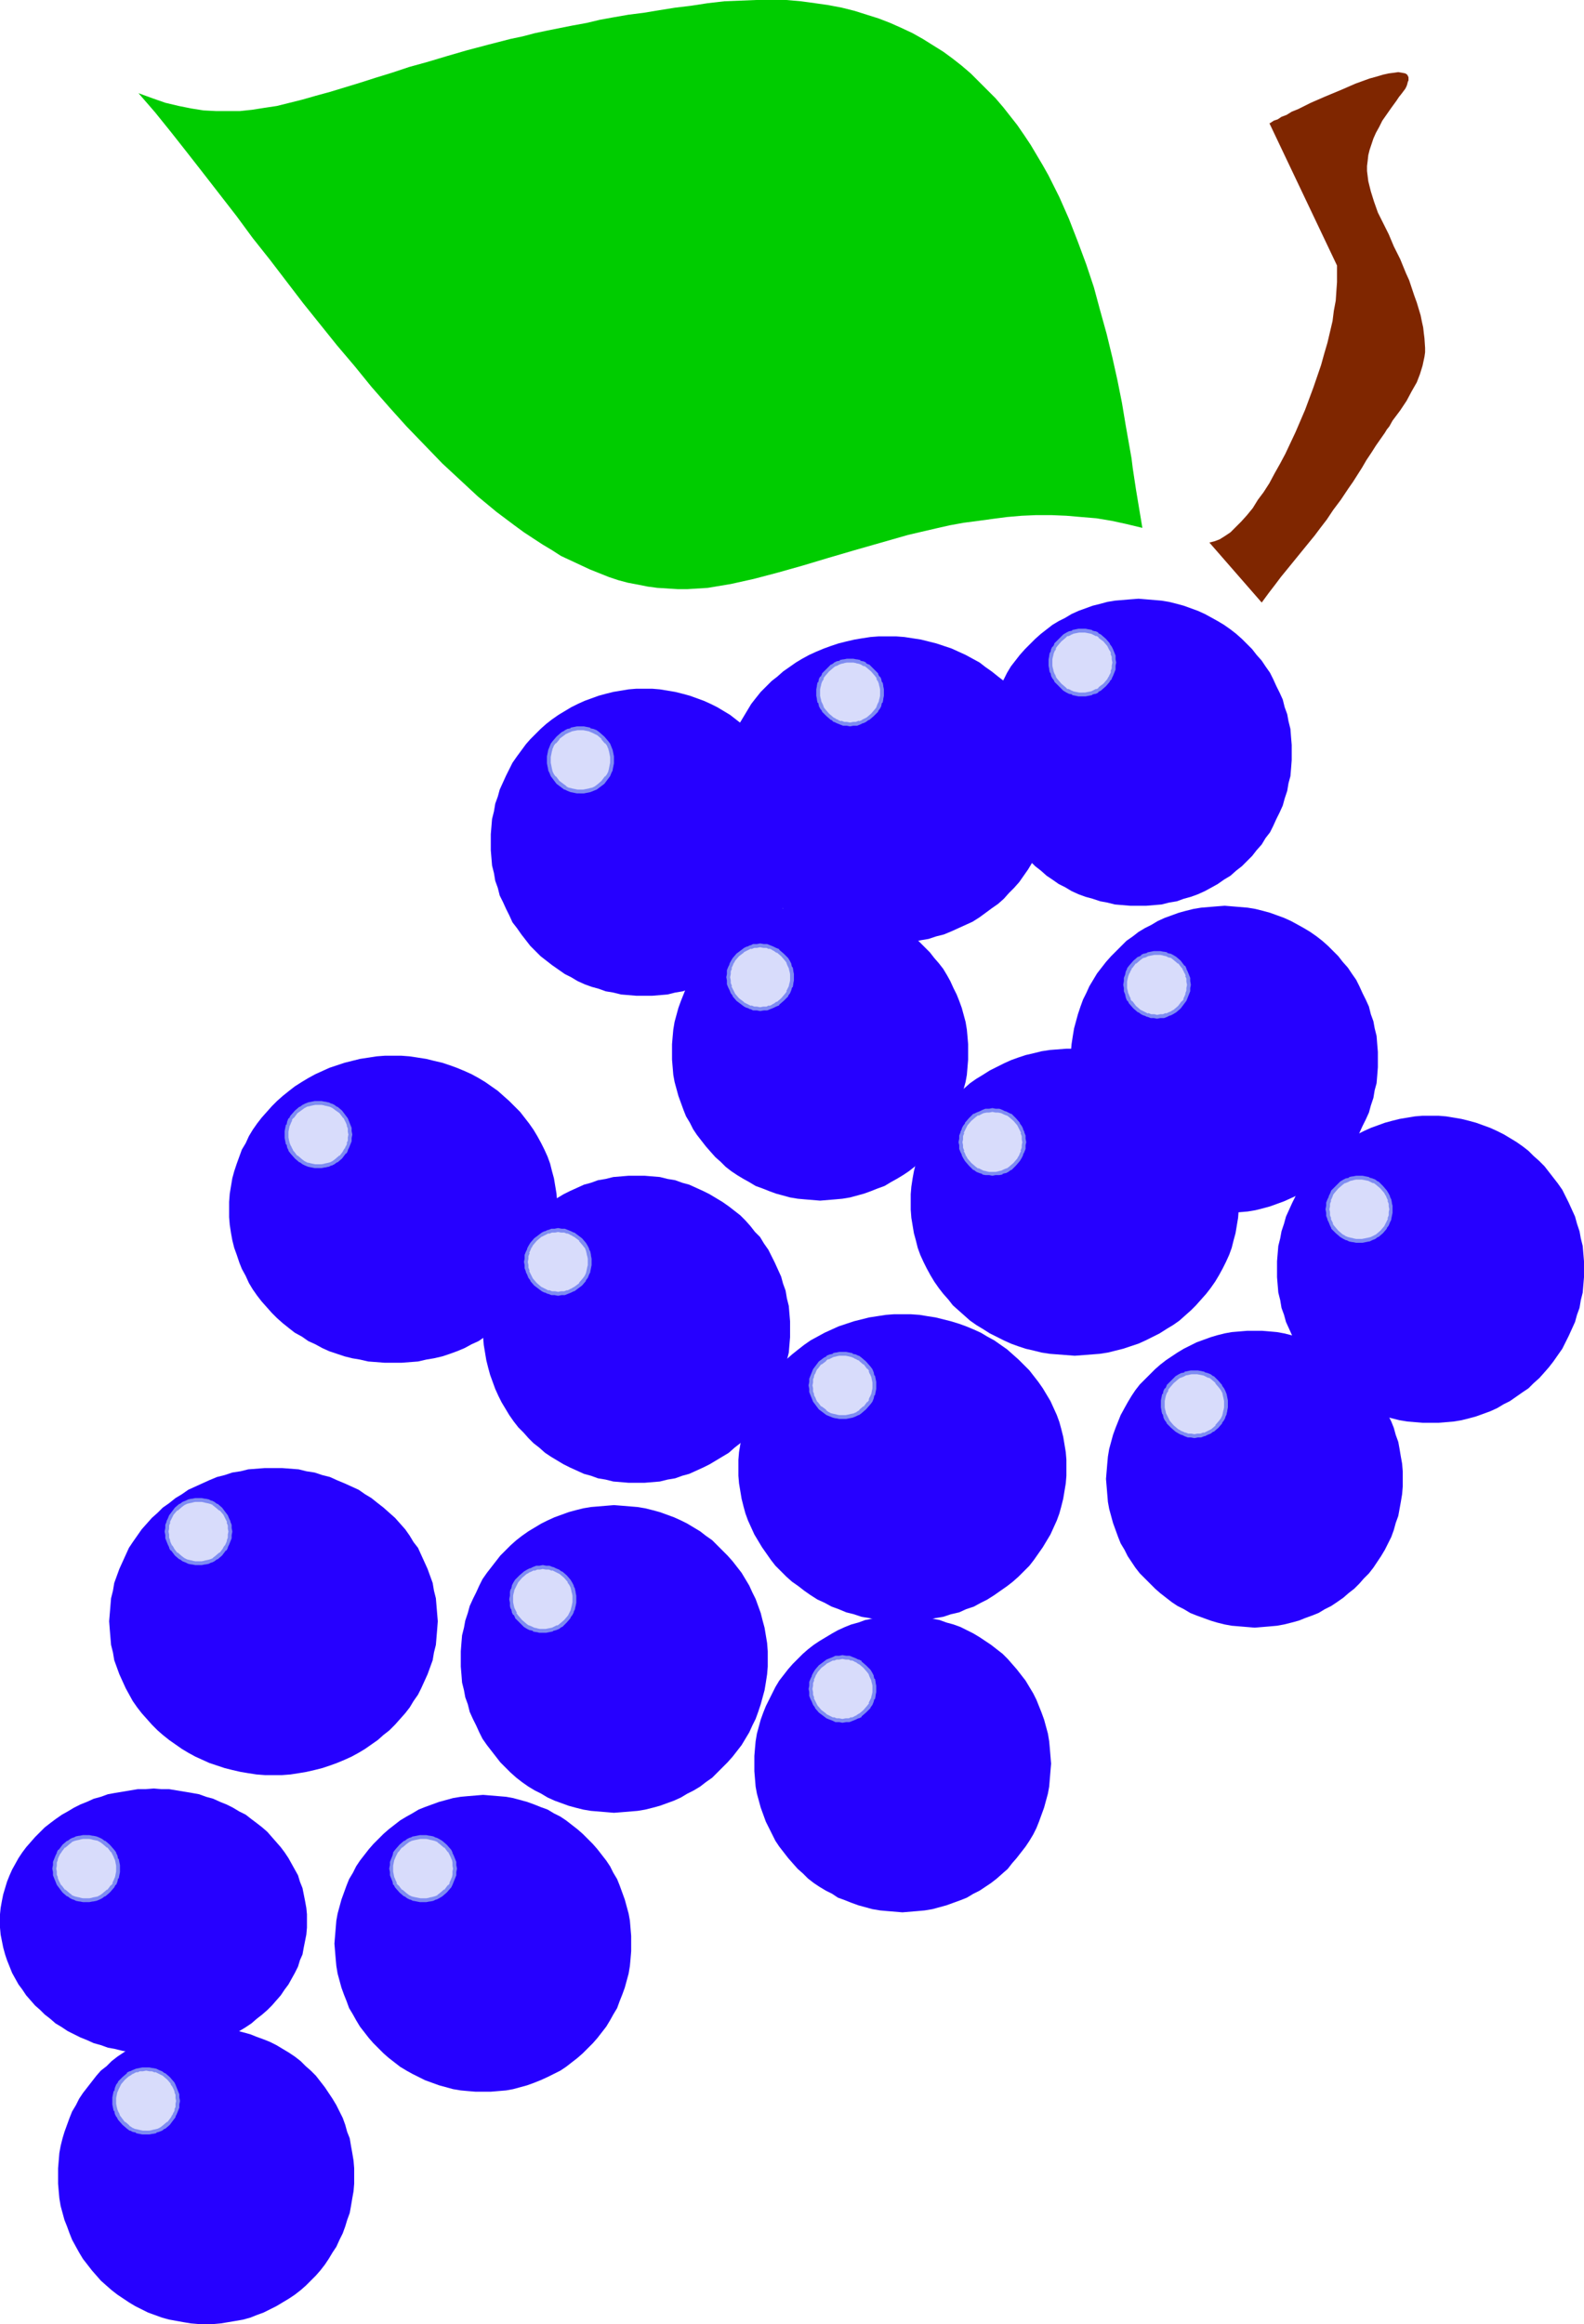
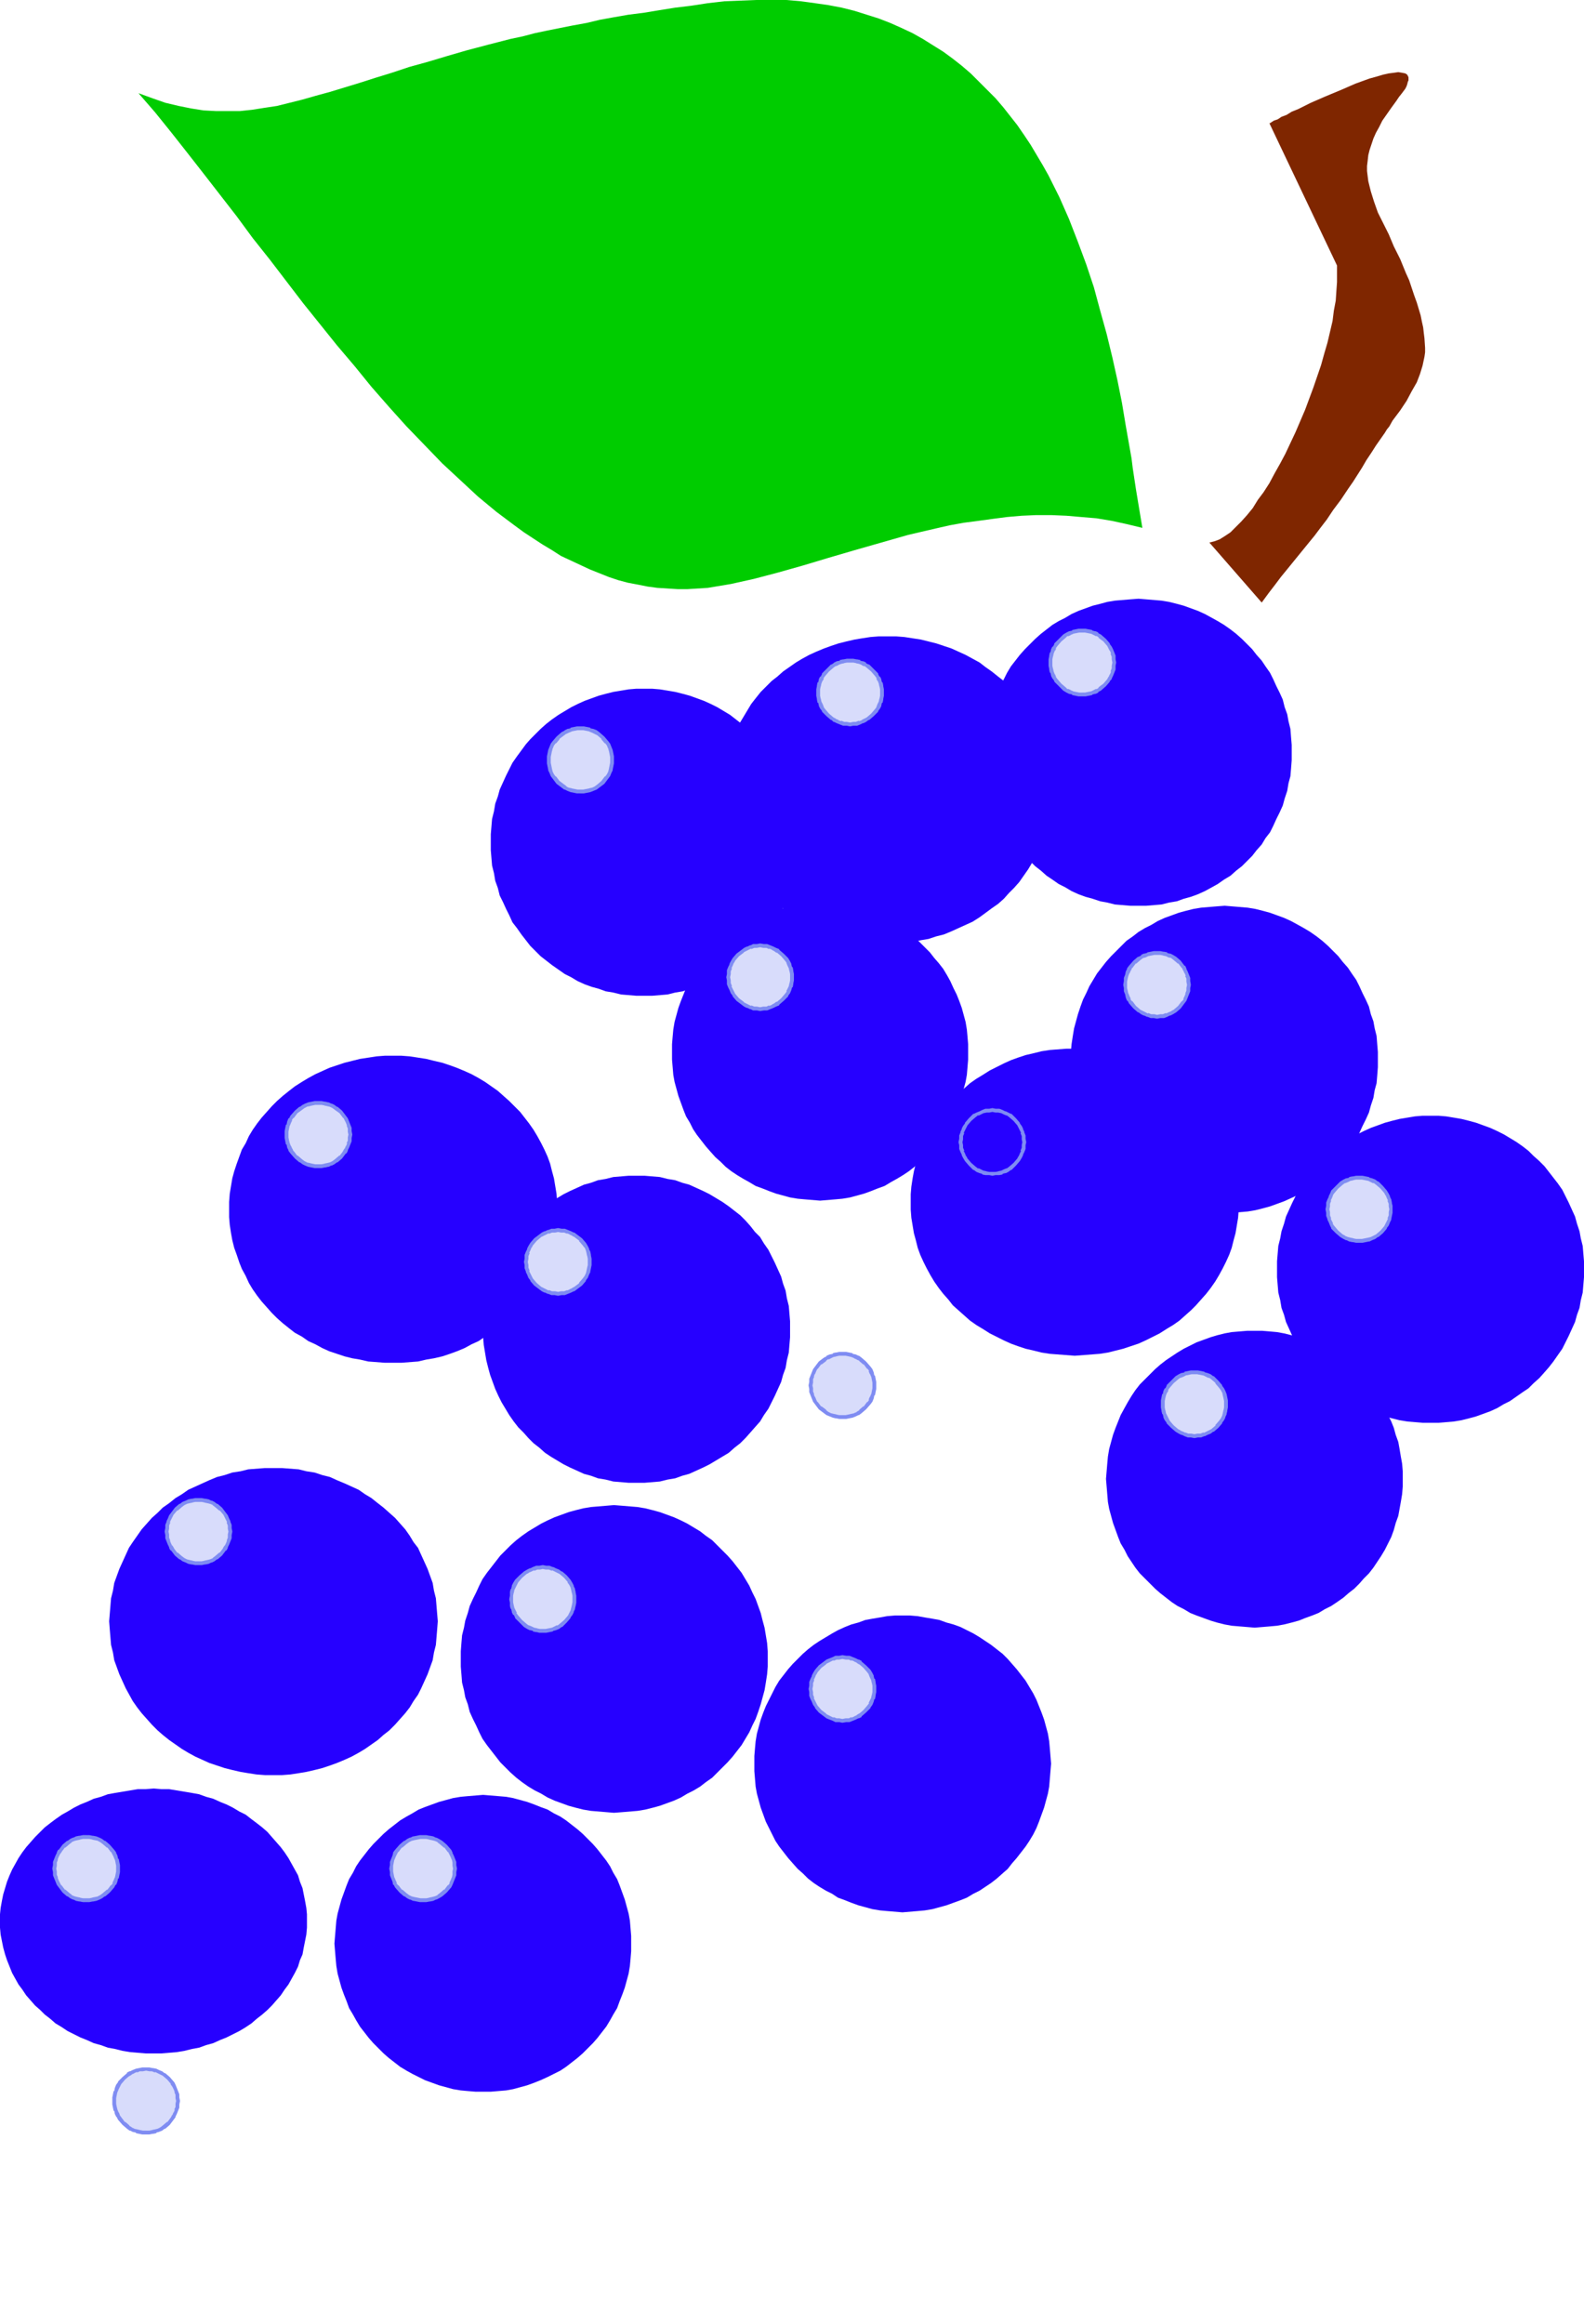
<svg xmlns="http://www.w3.org/2000/svg" xmlns:ns1="http://sodipodi.sourceforge.net/DTD/sodipodi-0.dtd" xmlns:ns2="http://www.inkscape.org/namespaces/inkscape" version="1.0" width="106.126mm" height="155.668mm" id="svg53" ns1:docname="Grapes 24.wmf">
  <ns1:namedview id="namedview53" pagecolor="#ffffff" bordercolor="#000000" borderopacity="0.25" ns2:showpageshadow="2" ns2:pageopacity="0.0" ns2:pagecheckerboard="0" ns2:deskcolor="#d1d1d1" ns2:document-units="mm" />
  <defs id="defs1">
    <pattern id="WMFhbasepattern" patternUnits="userSpaceOnUse" width="6" height="6" x="0" y="0" />
  </defs>
  <path style="fill:#00cc00;fill-opacity:1;fill-rule:evenodd;stroke:none" d="m 289.274,133.636 -0.808,-4.848 -0.808,-4.848 -0.808,-5.333 -0.323,-2.585 -0.485,-2.747 -0.97,-5.494 -0.97,-5.817 -1.131,-5.656 -1.293,-5.817 -1.454,-5.979 -1.616,-5.817 -1.616,-5.979 -1.939,-5.817 -2.101,-5.656 -2.262,-5.817 -2.424,-5.494 -2.747,-5.494 -1.454,-2.585 -3.071,-5.171 -1.616,-2.424 -1.778,-2.585 -1.778,-2.262 -1.778,-2.262 -1.939,-2.262 -2.101,-2.101 -2.101,-2.101 -2.101,-2.101 -2.262,-1.939 -2.262,-1.778 -2.424,-1.778 -2.586,-1.616 -2.586,-1.616 -2.586,-1.454 -2.747,-1.293 -2.909,-1.293 -2.909,-1.131 L 219.461,3.717 216.39,2.747 213.158,1.939 209.764,1.293 206.371,0.808 202.815,0.323 199.098,0 h -3.717 -3.879 l -4.04,0.162 -4.04,0.162 -4.202,0.485 -4.202,0.646 -4.04,0.485 -4.04,0.646 -3.879,0.646 -3.879,0.485 -3.717,0.646 -3.555,0.646 -3.394,0.808 -3.555,0.646 -3.232,0.646 -3.232,0.646 -3.071,0.646 -3.071,0.808 -3.071,0.646 -5.656,1.454 -5.495,1.454 -5.01,1.454 -4.848,1.454 -4.687,1.293 -4.363,1.454 -4.202,1.293 -4.04,1.293 -3.717,1.131 -3.717,1.131 -3.555,0.97 -3.394,0.97 -3.232,0.808 -3.232,0.808 -3.232,0.485 -3.071,0.485 -3.071,0.323 H 57.693 54.623 L 51.552,27.955 48.482,27.47 45.25,26.824 41.856,26.016 38.624,24.885 35.068,23.592 l 4.202,4.848 4.04,5.009 4.202,5.333 4.04,5.171 8.404,10.827 4.04,5.494 4.363,5.494 8.404,10.988 8.565,10.665 4.525,5.333 4.202,5.171 4.525,5.171 4.363,4.848 4.525,4.686 4.525,4.686 4.525,4.201 4.525,4.201 4.687,3.878 4.525,3.393 2.424,1.778 4.687,3.07 2.424,1.454 2.262,1.454 2.424,1.131 2.424,1.131 2.424,1.131 2.424,0.97 2.424,0.97 2.424,0.808 2.424,0.646 2.586,0.485 2.424,0.485 2.424,0.323 2.586,0.162 2.586,0.162 h 2.424 l 2.586,-0.162 2.586,-0.162 2.909,-0.485 2.909,-0.485 2.909,-0.646 2.909,-0.646 6.141,-1.616 6.303,-1.778 6.464,-1.939 6.626,-1.939 6.787,-1.939 6.787,-1.939 6.949,-1.616 3.555,-0.808 3.555,-0.646 3.717,-0.485 3.555,-0.485 3.717,-0.485 3.717,-0.323 3.717,-0.162 h 3.717 l 3.879,0.162 3.717,0.323 3.879,0.323 3.879,0.646 3.717,0.808 z" id="path1" />
  <path style="fill:#7f2600;fill-opacity:1;fill-rule:evenodd;stroke:none" d="m 306.243,137.352 13.252,15.19 1.778,-2.424 1.616,-2.101 1.454,-1.939 1.454,-1.778 5.656,-6.948 1.454,-1.778 1.454,-1.939 1.616,-2.101 1.616,-2.424 0.97,-1.293 0.97,-1.293 0.97,-1.454 0.97,-1.454 1.131,-1.616 1.131,-1.778 1.131,-1.778 1.131,-1.939 1.293,-1.939 1.131,-1.778 1.131,-1.616 1.131,-1.616 0.485,-0.808 0.646,-0.808 0.808,-1.454 0.97,-1.293 0.97,-1.293 1.616,-2.424 1.293,-2.424 1.293,-2.262 0.808,-2.101 0.646,-2.101 0.485,-2.262 0.162,-1.131 v -1.131 l -0.162,-2.424 -0.162,-1.293 -0.162,-1.454 -0.323,-1.454 -0.323,-1.616 -0.485,-1.616 -0.485,-1.616 -0.646,-1.778 -0.646,-1.939 -0.646,-1.939 -0.808,-1.778 -1.454,-3.555 -1.616,-3.232 -1.293,-3.07 -1.454,-2.909 -1.293,-2.585 -0.97,-2.747 -0.808,-2.585 -0.646,-2.585 -0.162,-1.293 -0.162,-1.293 v -1.293 l 0.162,-1.293 0.162,-1.454 0.323,-1.293 0.485,-1.454 0.485,-1.454 0.646,-1.454 0.808,-1.454 0.808,-1.616 1.131,-1.616 1.131,-1.616 1.293,-1.778 0.646,-0.97 0.646,-0.808 0.485,-0.646 0.485,-0.646 0.323,-0.646 0.162,-0.485 0.162,-0.646 0.162,-0.323 v -0.485 -0.323 l -0.162,-0.323 -0.162,-0.323 -0.485,-0.323 -0.808,-0.162 -0.97,-0.162 -1.131,0.162 -1.293,0.162 -1.454,0.323 -1.616,0.485 -1.778,0.485 -1.778,0.646 -1.778,0.646 -3.717,1.616 -3.879,1.616 -3.717,1.616 -1.616,0.808 -1.616,0.808 -1.616,0.646 -1.293,0.808 -1.293,0.485 -0.97,0.646 -0.97,0.323 -0.485,0.323 -0.485,0.323 v 0 h -0.162 l 17.13,36.035 v 2.101 2.101 l -0.162,2.262 -0.162,2.424 -0.485,2.585 -0.323,2.585 -0.646,2.747 -0.646,2.747 -0.808,2.747 -0.808,2.909 -1.939,5.656 -2.101,5.656 -2.424,5.656 -1.293,2.747 -1.293,2.747 -1.293,2.424 -1.454,2.585 -1.293,2.424 -1.454,2.262 -1.454,1.939 -1.293,2.101 -1.454,1.778 -1.454,1.616 -1.454,1.454 -1.293,1.293 -1.454,0.97 -1.293,0.808 -1.293,0.485 z" id="path2" />
  <path style="fill:#2600ff;fill-opacity:1;fill-rule:evenodd;stroke:none" d="m 207.664,303.953 1.939,-0.162 1.939,-0.162 1.778,-0.162 1.939,-0.323 1.778,-0.485 1.778,-0.485 1.778,-0.646 1.616,-0.646 1.778,-0.646 1.616,-0.97 1.454,-0.808 1.616,-0.97 1.454,-0.97 1.454,-1.131 1.293,-1.293 1.293,-1.131 1.293,-1.454 1.131,-1.293 1.131,-1.454 1.131,-1.454 0.97,-1.454 0.808,-1.616 0.808,-1.616 0.808,-1.616 0.646,-1.778 0.646,-1.778 0.485,-1.778 0.485,-1.778 0.323,-1.778 0.162,-1.939 0.162,-1.939 v -1.939 -1.939 l -0.162,-1.939 -0.162,-1.778 -0.323,-1.939 -0.485,-1.778 -0.485,-1.778 -0.646,-1.778 -0.646,-1.616 -0.808,-1.616 -0.808,-1.778 -0.808,-1.454 -0.97,-1.616 -1.131,-1.454 -1.131,-1.293 -1.131,-1.454 -1.293,-1.293 -1.293,-1.293 -1.293,-1.131 -1.454,-1.131 -1.454,-1.131 -1.616,-0.808 -1.454,-0.97 -1.616,-0.808 -1.778,-0.808 -1.616,-0.646 -1.778,-0.646 -1.778,-0.485 -1.778,-0.323 -1.939,-0.323 -1.778,-0.323 -1.939,-0.162 h -1.939 -1.939 l -1.939,0.162 -1.778,0.323 -1.939,0.323 -1.778,0.323 -1.778,0.485 -1.778,0.646 -1.616,0.646 -1.778,0.808 -1.616,0.808 -1.454,0.97 -1.616,0.808 -1.454,1.131 -1.454,1.131 -1.293,1.131 -1.293,1.293 -1.293,1.293 -1.131,1.454 -1.131,1.293 -1.131,1.454 -0.97,1.616 -0.808,1.454 -0.97,1.778 -0.646,1.616 -0.646,1.616 -0.646,1.778 -0.485,1.778 -0.485,1.778 -0.323,1.939 -0.162,1.778 -0.162,1.939 v 1.939 1.939 l 0.162,1.939 0.162,1.939 0.323,1.778 0.485,1.778 0.485,1.778 0.646,1.778 0.646,1.778 0.646,1.616 0.97,1.616 0.808,1.616 0.97,1.454 1.131,1.454 1.131,1.454 1.131,1.293 1.293,1.454 1.293,1.131 1.293,1.293 1.454,1.131 1.454,0.97 1.616,0.97 1.454,0.808 1.616,0.97 1.778,0.646 1.616,0.646 1.778,0.646 1.778,0.485 1.778,0.485 1.939,0.323 1.778,0.162 1.939,0.162 z" id="path3" />
  <path style="fill:#2600ff;fill-opacity:1;fill-rule:evenodd;stroke:none" d="m 310.122,229.298 -2.101,0.162 -1.939,0.162 -1.939,0.162 -1.939,0.323 -1.939,0.485 -1.778,0.485 -1.778,0.646 -1.778,0.646 -1.778,0.808 -1.616,0.97 -1.616,0.808 -1.616,0.97 -1.454,1.131 -1.616,1.131 -1.293,1.293 -1.293,1.293 -1.293,1.293 -1.293,1.454 -1.131,1.454 -1.131,1.454 -0.97,1.616 -0.97,1.616 -0.808,1.778 -0.808,1.616 -0.646,1.778 -0.646,1.939 -0.485,1.778 -0.485,1.778 -0.323,1.939 -0.323,2.101 -0.162,1.939 v 1.939 1.939 l 0.162,2.101 0.323,1.939 0.323,1.778 0.485,1.939 0.485,1.939 0.646,1.778 0.646,1.778 0.808,1.616 0.808,1.778 0.97,1.616 0.97,1.454 1.131,1.616 1.131,1.454 1.293,1.454 1.293,1.293 1.293,1.293 1.293,1.293 3.071,2.262 1.616,0.97 1.616,0.97 1.616,0.808 1.778,0.808 1.778,0.646 1.778,0.646 1.778,0.485 1.939,0.485 1.939,0.323 1.939,0.162 1.939,0.162 2.101,0.162 1.939,-0.162 1.939,-0.162 1.939,-0.162 1.939,-0.323 1.939,-0.485 1.778,-0.485 1.778,-0.646 1.778,-0.646 1.778,-0.808 1.778,-0.808 1.454,-0.97 1.616,-0.97 3.071,-2.262 1.454,-1.293 1.293,-1.293 1.293,-1.293 1.131,-1.454 1.293,-1.454 0.97,-1.616 1.131,-1.454 0.808,-1.616 0.808,-1.778 0.808,-1.616 0.808,-1.778 0.485,-1.778 0.646,-1.939 0.323,-1.939 0.485,-1.778 0.162,-1.939 0.162,-2.101 v -1.939 -1.939 l -0.162,-1.939 -0.162,-2.101 -0.485,-1.939 -0.323,-1.778 -0.646,-1.778 -0.485,-1.939 -0.808,-1.778 -0.808,-1.616 -0.808,-1.778 -0.808,-1.616 -1.131,-1.616 -0.97,-1.454 -1.293,-1.454 -1.131,-1.454 -1.293,-1.293 -1.293,-1.293 -1.454,-1.293 -1.454,-1.131 -1.616,-1.131 -1.616,-0.97 -1.454,-0.808 -1.778,-0.97 -1.778,-0.808 -1.778,-0.646 -1.778,-0.646 -1.778,-0.485 -1.939,-0.485 -1.939,-0.323 -1.939,-0.162 -1.939,-0.162 z" id="path4" />
-   <path style="fill:#2600ff;fill-opacity:1;fill-rule:evenodd;stroke:none" d="m 228.511,410.441 h 2.101 l 2.262,-0.162 1.939,-0.162 2.101,-0.485 1.939,-0.323 1.939,-0.646 2.101,-0.485 1.778,-0.808 1.939,-0.646 1.778,-0.97 1.616,-0.808 1.778,-1.131 3.232,-2.262 1.454,-1.131 1.454,-1.293 1.293,-1.293 1.454,-1.454 1.131,-1.454 1.131,-1.616 1.131,-1.616 1.939,-3.232 0.808,-1.778 0.808,-1.778 0.646,-1.778 0.485,-1.778 0.485,-1.939 0.323,-1.939 0.323,-1.939 0.162,-1.939 v -1.939 -2.101 l -0.162,-1.939 -0.323,-1.939 -0.323,-1.939 -0.485,-1.939 -0.485,-1.778 -0.646,-1.778 -0.808,-1.778 -0.808,-1.778 -1.939,-3.232 -1.131,-1.616 -1.131,-1.454 -1.131,-1.454 -1.454,-1.454 -1.293,-1.293 -1.454,-1.293 -1.454,-1.293 -3.232,-2.262 -1.778,-0.97 -1.616,-0.97 -1.778,-0.808 -1.939,-0.808 -1.778,-0.646 -2.101,-0.646 -1.939,-0.485 -1.939,-0.485 -2.101,-0.323 -1.939,-0.323 -2.262,-0.162 h -2.101 -2.101 l -2.101,0.162 -2.101,0.323 -2.101,0.323 -1.939,0.485 -1.939,0.485 -1.939,0.646 -1.939,0.646 -1.778,0.808 -1.778,0.808 -1.778,0.97 -1.778,0.97 -1.616,1.131 -1.454,1.131 -1.616,1.293 -1.454,1.293 -1.293,1.293 -1.454,1.454 -1.131,1.454 -1.131,1.454 -1.131,1.616 -0.97,1.616 -0.97,1.616 -0.808,1.778 -0.808,1.778 -0.646,1.778 -0.485,1.778 -0.485,1.939 -0.323,1.939 -0.323,1.939 -0.162,1.939 v 2.101 1.939 l 0.162,1.939 0.323,1.939 0.323,1.939 0.485,1.939 0.485,1.778 0.646,1.778 0.808,1.778 0.808,1.778 0.97,1.616 0.97,1.616 1.131,1.616 1.131,1.616 1.131,1.454 1.454,1.454 1.293,1.293 1.454,1.293 1.616,1.131 1.454,1.131 1.616,1.131 1.778,1.131 1.778,0.808 1.778,0.97 1.778,0.646 1.939,0.808 1.939,0.485 1.939,0.646 1.939,0.323 2.101,0.485 2.101,0.162 2.101,0.162 z" id="path5" />
  <path style="fill:#2600ff;fill-opacity:1;fill-rule:evenodd;stroke:none" d="m 288.305,151.572 -2.101,0.162 -1.939,0.162 -1.939,0.162 -1.939,0.323 -1.778,0.485 -1.939,0.485 -1.778,0.646 -1.778,0.646 -1.778,0.808 -1.616,0.97 -1.616,0.808 -1.616,0.97 -1.454,1.131 -1.454,1.131 -1.454,1.293 -1.293,1.293 -1.293,1.293 -1.293,1.454 -1.131,1.454 -1.131,1.454 -0.97,1.616 -0.808,1.616 -0.97,1.778 -0.808,1.616 -0.646,1.778 -0.646,1.939 -0.485,1.778 -0.485,1.778 -0.323,1.939 -0.162,2.101 -0.162,1.939 -0.162,1.939 0.162,1.939 0.162,2.101 0.162,1.939 0.323,1.778 0.485,1.939 0.485,1.939 0.646,1.778 0.646,1.778 0.808,1.616 0.97,1.778 0.808,1.616 0.97,1.454 1.131,1.616 1.131,1.454 1.293,1.454 1.293,1.293 1.293,1.293 1.454,1.131 1.454,1.293 1.454,0.97 1.616,1.131 1.616,0.808 1.616,0.97 1.778,0.808 1.778,0.646 1.778,0.485 1.939,0.646 1.778,0.323 1.939,0.485 1.939,0.162 1.939,0.162 h 2.101 1.939 l 1.939,-0.162 1.939,-0.162 1.939,-0.485 1.939,-0.323 1.778,-0.646 1.778,-0.485 1.778,-0.646 1.778,-0.808 1.778,-0.97 1.454,-0.808 1.616,-1.131 1.616,-0.97 1.454,-1.293 1.454,-1.131 1.293,-1.293 1.293,-1.293 1.131,-1.454 1.293,-1.454 0.97,-1.616 1.131,-1.454 0.808,-1.616 0.808,-1.778 0.808,-1.616 0.808,-1.778 0.485,-1.778 0.646,-1.939 0.323,-1.939 0.485,-1.778 0.162,-1.939 0.162,-2.101 v -1.939 -1.939 l -0.162,-1.939 -0.162,-2.101 -0.485,-1.939 -0.323,-1.778 -0.646,-1.778 -0.485,-1.939 -0.808,-1.778 -0.808,-1.616 -0.808,-1.778 -0.808,-1.616 -1.131,-1.616 -0.97,-1.454 -1.293,-1.454 -1.131,-1.454 -1.293,-1.293 -1.293,-1.293 -1.454,-1.293 -1.454,-1.131 -1.616,-1.131 -1.616,-0.97 -1.454,-0.808 -1.778,-0.97 -1.778,-0.808 -1.778,-0.646 -1.778,-0.646 -1.778,-0.485 -1.939,-0.485 -1.939,-0.323 -1.939,-0.162 -1.939,-0.162 z" id="path6" />
  <path style="fill:#2600ff;fill-opacity:1;fill-rule:evenodd;stroke:none" d="m 163.06,174.357 h -1.939 l -1.939,0.162 -1.939,0.323 -1.939,0.323 -1.939,0.485 -1.778,0.485 -1.778,0.646 -1.778,0.646 -1.778,0.808 -1.616,0.808 -1.616,0.97 -1.616,0.97 -1.616,1.131 -1.454,1.131 -1.454,1.293 -1.293,1.293 -1.293,1.293 -1.131,1.293 -2.262,3.07 -1.131,1.616 -0.808,1.616 -0.808,1.616 -0.808,1.778 -0.808,1.778 -0.485,1.778 -0.646,1.778 -0.323,1.939 -0.485,1.939 -0.162,1.939 -0.162,1.939 v 2.101 1.939 l 0.162,1.939 0.162,1.939 0.485,1.939 0.323,1.939 0.646,1.778 0.485,1.939 0.808,1.616 0.808,1.778 0.808,1.616 0.808,1.778 1.131,1.454 1.131,1.616 1.131,1.454 1.131,1.454 1.293,1.293 1.293,1.293 1.454,1.131 1.454,1.131 1.616,1.131 1.616,1.131 1.616,0.808 1.616,0.97 1.778,0.808 1.778,0.646 1.778,0.485 1.778,0.646 1.939,0.323 1.939,0.485 1.939,0.162 1.939,0.162 h 1.939 2.101 l 1.939,-0.162 1.939,-0.162 1.939,-0.485 1.939,-0.323 1.778,-0.646 1.778,-0.485 1.778,-0.646 1.778,-0.808 1.616,-0.97 1.616,-0.808 1.616,-1.131 1.454,-1.131 1.454,-1.131 1.454,-1.131 1.293,-1.293 1.293,-1.293 1.293,-1.454 1.131,-1.454 1.131,-1.616 0.97,-1.454 0.97,-1.778 0.808,-1.616 0.808,-1.778 0.646,-1.616 0.646,-1.939 0.485,-1.778 0.485,-1.939 0.323,-1.939 0.323,-1.939 0.162,-1.939 v -1.939 -2.101 l -0.162,-1.939 -0.323,-1.939 -0.323,-1.939 -0.485,-1.939 -0.485,-1.778 -0.646,-1.778 -0.646,-1.778 -0.808,-1.778 -0.808,-1.616 -0.97,-1.616 -0.97,-1.616 -2.262,-3.07 -1.293,-1.293 -1.293,-1.293 -1.293,-1.293 -1.454,-1.293 -1.454,-1.131 -1.454,-1.131 -1.616,-0.97 -1.616,-0.97 -1.616,-0.808 -1.778,-0.808 -1.778,-0.646 -1.778,-0.646 -1.778,-0.485 -1.939,-0.485 -1.939,-0.323 -1.939,-0.323 -1.939,-0.162 z" id="path7" />
  <path style="fill:#2600ff;fill-opacity:1;fill-rule:evenodd;stroke:none" d="m 161.121,297.651 h -1.939 l -1.939,0.162 -1.939,0.162 -1.939,0.485 -1.939,0.323 -1.778,0.646 -1.778,0.485 -1.778,0.808 -1.778,0.808 -1.616,0.808 -1.616,0.97 -1.616,0.97 -2.909,2.262 -1.454,1.131 -1.293,1.293 -1.293,1.454 -1.293,1.454 -1.131,1.293 -1.131,1.616 -0.97,1.616 -0.97,1.616 -0.808,1.616 -0.808,1.778 -0.646,1.778 -0.646,1.778 -0.485,1.778 -0.485,1.939 -0.323,1.939 -0.323,1.939 -0.162,1.939 v 1.939 2.101 l 0.162,1.939 0.323,1.939 0.323,1.939 0.485,1.939 0.485,1.778 0.646,1.778 0.646,1.778 0.808,1.778 0.808,1.616 0.97,1.616 0.97,1.616 1.131,1.616 1.131,1.454 1.293,1.293 1.293,1.454 1.293,1.293 1.454,1.131 1.454,1.293 1.454,0.97 1.616,0.97 1.616,0.97 1.616,0.808 1.778,0.808 1.778,0.808 1.778,0.485 1.778,0.646 1.939,0.323 1.939,0.485 1.939,0.162 1.939,0.162 h 1.939 2.101 l 1.939,-0.162 1.939,-0.162 1.939,-0.485 1.939,-0.323 1.778,-0.646 1.778,-0.485 1.778,-0.808 1.778,-0.808 1.616,-0.808 1.616,-0.97 1.616,-0.97 1.616,-0.97 1.454,-1.293 1.454,-1.131 1.293,-1.293 1.293,-1.454 1.131,-1.293 1.293,-1.454 0.97,-1.616 1.131,-1.616 0.808,-1.616 0.808,-1.616 0.808,-1.778 0.808,-1.778 0.485,-1.778 0.646,-1.778 0.323,-1.939 0.485,-1.939 0.162,-1.939 0.162,-1.939 v -2.101 -1.939 l -0.162,-1.939 -0.162,-1.939 -0.485,-1.939 -0.323,-1.939 -0.646,-1.778 -0.485,-1.778 -0.808,-1.778 -0.808,-1.778 -0.808,-1.616 -0.808,-1.616 -1.131,-1.616 -0.97,-1.616 -1.293,-1.293 -1.131,-1.454 -1.293,-1.454 -1.293,-1.293 -1.454,-1.131 -1.454,-1.131 -1.616,-1.131 -1.616,-0.97 -1.616,-0.97 -1.616,-0.808 -1.778,-0.808 -1.778,-0.808 -1.778,-0.485 -1.778,-0.646 -1.939,-0.323 -1.939,-0.485 -1.939,-0.162 -1.939,-0.162 z" id="path8" />
  <path style="fill:#2600ff;fill-opacity:1;fill-rule:evenodd;stroke:none" d="m 272.144,343.22 2.101,-0.162 2.101,-0.162 2.101,-0.162 2.101,-0.323 1.939,-0.485 1.939,-0.485 1.939,-0.646 1.939,-0.646 1.778,-0.808 1.939,-0.97 1.616,-0.808 1.778,-1.131 1.616,-0.97 1.616,-1.131 1.454,-1.293 1.454,-1.293 1.293,-1.293 1.293,-1.454 1.293,-1.454 1.131,-1.454 1.131,-1.616 0.97,-1.616 0.97,-1.778 0.808,-1.616 0.808,-1.778 0.646,-1.778 0.485,-1.939 0.485,-1.778 0.323,-1.939 0.323,-1.939 0.162,-2.101 v -1.939 -1.939 l -0.162,-1.939 -0.323,-2.101 -0.323,-1.778 -0.485,-1.939 -0.485,-1.778 -0.646,-1.939 -0.808,-1.616 -0.808,-1.778 -0.97,-1.778 -0.97,-1.616 -1.131,-1.616 -1.131,-1.454 -1.293,-1.454 -1.293,-1.454 -1.293,-1.293 -1.454,-1.293 -1.454,-1.293 -1.616,-1.131 -1.616,-0.97 -1.778,-1.131 -1.616,-0.808 -1.939,-0.97 -1.778,-0.808 -1.939,-0.646 -1.939,-0.646 -1.939,-0.485 -1.939,-0.485 -2.101,-0.323 -2.101,-0.162 -2.101,-0.162 h -2.101 -2.101 l -2.101,0.162 -2.101,0.162 -2.101,0.323 -1.939,0.485 -2.101,0.485 -1.939,0.646 -1.778,0.646 -1.778,0.808 -1.939,0.97 -1.616,0.808 -1.778,1.131 -1.616,0.97 -1.616,1.131 -1.454,1.293 -1.454,1.293 -1.454,1.293 -1.131,1.454 -1.293,1.454 -1.131,1.454 -1.131,1.616 -0.97,1.616 -0.97,1.778 -0.808,1.778 -0.808,1.616 -0.646,1.939 -0.485,1.778 -0.485,1.939 -0.323,1.778 -0.323,2.101 -0.162,1.939 v 1.939 1.939 l 0.162,2.101 0.323,1.939 0.323,1.939 0.485,1.778 0.485,1.939 0.646,1.778 0.808,1.778 0.808,1.616 0.97,1.778 0.97,1.616 1.131,1.616 1.131,1.454 1.293,1.454 1.131,1.454 1.454,1.293 1.454,1.293 1.454,1.293 1.616,1.131 1.616,0.97 1.778,1.131 1.616,0.808 1.939,0.97 1.778,0.808 1.778,0.646 1.939,0.646 2.101,0.485 1.939,0.485 2.101,0.323 2.101,0.162 2.101,0.162 z" id="path9" />
  <path style="fill:#2600ff;fill-opacity:1;fill-rule:evenodd;stroke:none" d="m 224.794,238.832 h 2.101 l 2.101,-0.162 2.101,-0.162 2.101,-0.485 1.939,-0.323 1.939,-0.646 1.939,-0.485 1.939,-0.808 1.778,-0.808 1.778,-0.808 1.778,-0.808 1.778,-1.131 3.071,-2.262 1.616,-1.131 1.454,-1.293 1.293,-1.454 1.293,-1.293 1.293,-1.454 1.131,-1.616 1.131,-1.616 0.97,-1.616 0.97,-1.616 0.808,-1.778 0.646,-1.778 0.646,-1.778 0.646,-1.778 0.485,-1.939 0.323,-1.939 0.323,-1.939 0.162,-1.939 v -2.101 -1.939 l -0.162,-1.939 -0.323,-1.939 -0.323,-1.939 -0.485,-1.939 -0.646,-1.778 -0.646,-1.778 -0.646,-1.778 -0.808,-1.778 -0.97,-1.616 -0.97,-1.616 -1.131,-1.616 -1.131,-1.454 -1.293,-1.616 -1.293,-1.293 -1.293,-1.454 -1.454,-1.131 -1.616,-1.293 -1.616,-1.131 -1.454,-1.131 -1.778,-0.97 -1.778,-0.97 -1.778,-0.808 -1.778,-0.808 -1.939,-0.646 -1.939,-0.646 -1.939,-0.485 -1.939,-0.485 -2.101,-0.323 -2.101,-0.323 -2.101,-0.162 h -2.101 -2.262 l -2.101,0.162 -2.101,0.323 -1.939,0.323 -2.101,0.485 -1.939,0.485 -1.939,0.646 -1.778,0.646 -1.939,0.808 -1.778,0.808 -1.778,0.97 -1.616,0.97 -1.616,1.131 -1.616,1.131 -1.454,1.293 -1.454,1.131 -1.454,1.454 -1.293,1.293 -1.293,1.616 -1.131,1.454 -0.97,1.616 -0.97,1.616 -0.97,1.616 -0.808,1.778 -0.808,1.778 -0.646,1.778 -0.646,1.778 -0.323,1.939 -0.485,1.939 -0.162,1.939 -0.162,1.939 -0.162,1.939 0.162,2.101 0.162,1.939 0.162,1.939 0.485,1.939 0.323,1.939 0.646,1.778 0.646,1.778 0.808,1.778 0.808,1.778 0.97,1.616 0.97,1.616 0.97,1.616 1.131,1.616 1.293,1.454 1.293,1.293 1.454,1.454 1.454,1.293 1.454,1.131 1.616,1.131 1.616,1.131 1.616,1.131 1.778,0.808 1.778,0.808 1.939,0.808 1.778,0.808 1.939,0.485 1.939,0.646 2.101,0.323 1.939,0.485 2.101,0.162 2.101,0.162 z" id="path10" />
  <path style="fill:#2600ff;fill-opacity:1;fill-rule:evenodd;stroke:none" d="m 155.465,381.032 -1.939,0.162 -1.939,0.162 -1.939,0.162 -1.939,0.323 -1.939,0.485 -1.778,0.485 -1.778,0.646 -1.778,0.646 -1.778,0.808 -1.616,0.808 -1.616,0.97 -1.616,0.97 -1.616,1.131 -1.454,1.131 -1.454,1.293 -1.293,1.293 -1.293,1.293 -1.131,1.454 -2.262,2.909 -1.131,1.616 -0.808,1.616 -0.808,1.778 -0.808,1.616 -0.808,1.778 -0.485,1.778 -0.646,1.939 -0.323,1.778 -0.485,1.939 -0.162,1.939 -0.162,2.101 v 1.939 1.939 l 0.162,1.939 0.162,2.101 0.485,1.939 0.323,1.778 0.646,1.778 0.485,1.939 0.808,1.778 0.808,1.616 0.808,1.778 0.808,1.616 1.131,1.616 2.262,2.909 1.131,1.454 1.293,1.293 1.293,1.293 1.454,1.293 1.454,1.131 1.616,1.131 1.616,0.97 1.616,0.808 1.616,0.97 1.778,0.808 1.778,0.646 1.778,0.646 1.778,0.485 1.939,0.485 1.939,0.323 1.939,0.162 1.939,0.162 1.939,0.162 2.101,-0.162 1.939,-0.162 1.939,-0.162 1.939,-0.323 1.939,-0.485 1.778,-0.485 1.778,-0.646 1.778,-0.646 1.778,-0.808 1.616,-0.97 1.616,-0.808 1.616,-0.97 1.454,-1.131 1.616,-1.131 1.293,-1.293 1.293,-1.293 1.293,-1.293 1.293,-1.454 1.131,-1.454 1.131,-1.454 0.97,-1.616 0.97,-1.616 0.808,-1.778 0.808,-1.616 0.646,-1.778 0.646,-1.939 0.485,-1.778 0.485,-1.778 0.323,-1.939 0.323,-2.101 0.162,-1.939 v -1.939 -1.939 l -0.162,-2.101 -0.323,-1.939 -0.323,-1.939 -0.485,-1.778 -0.485,-1.939 -0.646,-1.778 -0.646,-1.778 -0.808,-1.616 -0.808,-1.778 -0.97,-1.616 -0.97,-1.616 -1.131,-1.454 -1.131,-1.454 -1.293,-1.454 -1.293,-1.293 -1.293,-1.293 -1.293,-1.293 -1.616,-1.131 -1.454,-1.131 -1.616,-0.97 -1.616,-0.97 -1.616,-0.808 -1.778,-0.808 -1.778,-0.646 -1.778,-0.646 -1.778,-0.485 -1.939,-0.485 -1.939,-0.323 -1.939,-0.162 -1.939,-0.162 z" id="path11" />
  <path style="fill:#2600ff;fill-opacity:1;fill-rule:evenodd;stroke:none" d="m 38.947,519.839 h -2.101 l -1.939,-0.162 -1.939,-0.162 -1.939,-0.323 -1.939,-0.485 -1.778,-0.323 -1.778,-0.646 -1.778,-0.485 -1.778,-0.808 -1.616,-0.646 -1.616,-0.808 -1.616,-0.808 -1.454,-0.97 -1.616,-0.97 -1.293,-1.131 -1.454,-1.131 -1.131,-1.131 -1.293,-1.131 -1.131,-1.293 L 6.626,505.134 5.656,503.68 4.687,502.387 3.879,500.932 3.071,499.478 2.424,497.862 1.778,496.246 1.293,494.792 0.808,493.014 0.485,491.399 0.162,489.783 0,488.005 v -1.616 -1.778 l 0.162,-1.616 0.323,-1.778 0.323,-1.616 0.485,-1.616 0.485,-1.616 0.646,-1.616 0.646,-1.454 0.808,-1.454 0.808,-1.454 0.97,-1.454 0.97,-1.293 1.131,-1.293 1.131,-1.293 1.293,-1.293 1.131,-1.131 1.454,-1.131 1.293,-0.97 1.616,-1.131 1.454,-0.808 1.616,-0.97 1.616,-0.808 1.616,-0.646 1.778,-0.808 1.778,-0.485 1.778,-0.646 1.778,-0.323 1.939,-0.323 1.939,-0.323 1.939,-0.323 h 1.939 l 2.101,-0.162 1.939,0.162 h 1.939 l 1.939,0.323 1.939,0.323 1.939,0.323 1.778,0.323 1.778,0.646 1.778,0.485 1.778,0.808 1.616,0.646 1.616,0.808 1.616,0.97 1.616,0.808 1.454,1.131 1.293,0.97 1.454,1.131 1.293,1.131 1.131,1.293 1.131,1.293 1.131,1.293 0.97,1.293 0.97,1.454 0.808,1.454 0.808,1.454 0.808,1.454 0.485,1.616 0.646,1.616 0.323,1.616 0.323,1.616 0.323,1.778 0.162,1.616 v 1.778 1.616 l -0.162,1.778 -0.323,1.616 -0.323,1.616 -0.323,1.778 -0.646,1.454 -0.485,1.616 -0.808,1.616 -0.808,1.454 -0.808,1.454 -0.97,1.293 -0.97,1.454 -1.131,1.293 -1.131,1.293 -1.131,1.131 -1.293,1.131 -1.454,1.131 -1.293,1.131 -1.454,0.97 -1.616,0.97 -1.616,0.808 -1.616,0.808 -1.616,0.646 -1.778,0.808 -1.778,0.485 -1.778,0.646 -1.778,0.323 -1.939,0.485 -1.939,0.323 -1.939,0.162 -1.939,0.162 z" id="path12" />
  <path style="fill:#2600ff;fill-opacity:1;fill-rule:evenodd;stroke:none" d="m 99.549,344.997 h 2.101 l 2.101,-0.162 2.101,-0.162 2.101,-0.485 1.939,-0.323 2.101,-0.485 1.939,-0.646 1.778,-0.646 1.939,-0.808 1.778,-0.97 1.778,-0.808 1.616,-1.131 1.616,-0.97 1.616,-1.131 1.454,-1.293 1.454,-1.293 1.293,-1.293 1.454,-1.454 1.131,-1.454 1.131,-1.454 1.131,-1.616 0.97,-1.616 0.97,-1.778 0.808,-1.778 0.808,-1.616 0.646,-1.939 0.485,-1.778 0.485,-1.939 0.323,-1.778 0.323,-2.101 0.162,-1.939 v -1.939 -1.939 l -0.162,-2.101 -0.323,-1.939 -0.323,-1.939 -0.485,-1.778 -0.485,-1.939 -0.646,-1.778 -0.808,-1.778 -0.808,-1.616 -0.97,-1.778 -0.97,-1.616 -1.131,-1.616 -1.131,-1.454 -1.131,-1.454 -1.454,-1.454 -1.293,-1.293 -1.454,-1.293 -1.454,-1.293 -1.616,-1.131 -1.616,-1.131 -1.616,-0.97 -1.778,-0.97 -1.778,-0.808 -1.939,-0.808 -1.778,-0.646 -1.939,-0.646 -2.101,-0.485 -1.939,-0.485 -2.101,-0.323 -2.101,-0.323 -2.101,-0.162 h -2.101 -2.101 l -2.101,0.162 -2.101,0.323 -2.101,0.323 -1.939,0.485 -1.939,0.485 -1.939,0.646 -1.939,0.646 -1.778,0.808 -1.778,0.808 -1.778,0.97 -1.616,0.97 -1.778,1.131 -1.454,1.131 -1.616,1.293 -1.454,1.293 -1.293,1.293 -1.293,1.454 -1.293,1.454 -1.131,1.454 -1.131,1.616 -0.97,1.616 -0.808,1.778 -0.97,1.616 -0.646,1.778 -0.646,1.778 -0.646,1.939 -0.485,1.778 -0.323,1.939 -0.323,1.939 -0.162,2.101 v 1.939 1.939 l 0.162,1.939 0.323,2.101 0.323,1.778 0.485,1.939 0.646,1.778 0.646,1.939 0.646,1.616 0.97,1.778 0.808,1.778 0.97,1.616 1.131,1.616 1.131,1.454 1.293,1.454 1.293,1.454 1.293,1.293 1.454,1.293 1.616,1.293 1.454,1.131 1.778,0.97 1.616,1.131 1.778,0.808 1.778,0.97 1.778,0.808 1.939,0.646 1.939,0.646 1.939,0.485 1.939,0.323 2.101,0.485 2.101,0.162 2.101,0.162 z" id="path13" />
  <path style="fill:#2600ff;fill-opacity:1;fill-rule:evenodd;stroke:none" d="m 69.329,449.385 h 2.101 l 2.101,-0.162 2.101,-0.323 1.939,-0.323 2.101,-0.485 1.939,-0.485 1.939,-0.646 1.778,-0.646 1.939,-0.808 1.778,-0.808 1.778,-0.97 1.616,-0.97 1.616,-1.131 1.616,-1.131 1.454,-1.293 1.454,-1.131 1.454,-1.454 1.293,-1.454 1.293,-1.454 1.131,-1.454 0.97,-1.616 1.131,-1.616 0.808,-1.616 0.808,-1.778 0.808,-1.778 0.646,-1.778 0.646,-1.778 0.323,-1.939 0.485,-1.939 0.162,-1.939 0.162,-1.939 0.162,-2.101 -0.162,-1.939 -0.162,-1.939 -0.162,-1.939 -0.485,-1.939 -0.323,-1.939 -0.646,-1.778 -0.646,-1.778 -0.808,-1.778 -0.808,-1.778 -0.808,-1.778 -1.131,-1.454 -0.97,-1.616 -1.131,-1.616 -1.293,-1.454 -1.293,-1.454 -1.454,-1.293 -1.454,-1.293 -1.454,-1.131 -1.616,-1.293 -1.616,-0.97 -1.616,-1.131 -1.778,-0.808 -1.778,-0.808 -1.939,-0.808 -1.778,-0.808 -1.939,-0.485 -1.939,-0.646 -2.101,-0.323 -1.939,-0.485 -2.101,-0.162 -2.101,-0.162 H 69.329 67.066 l -2.101,0.162 -2.101,0.162 -1.939,0.485 -2.101,0.323 -1.939,0.646 -1.939,0.485 -1.939,0.808 -1.778,0.808 -1.778,0.808 -1.778,0.808 -1.616,1.131 -1.616,0.97 -1.616,1.293 -1.616,1.131 -1.293,1.293 -1.454,1.293 -1.293,1.454 -1.293,1.454 -1.131,1.616 -1.131,1.616 -0.97,1.454 -0.808,1.778 -0.808,1.778 -0.808,1.778 -0.646,1.778 -0.646,1.778 -0.323,1.939 -0.485,1.939 -0.162,1.939 -0.162,1.939 -0.162,1.939 0.162,2.101 0.162,1.939 0.162,1.939 0.485,1.939 0.323,1.939 0.646,1.778 0.646,1.778 0.808,1.778 0.808,1.778 1.778,3.232 1.131,1.616 1.131,1.454 1.293,1.454 1.293,1.454 1.454,1.454 1.293,1.131 1.616,1.293 3.232,2.262 1.616,0.97 1.778,0.97 1.778,0.808 1.778,0.808 1.939,0.646 1.939,0.646 1.939,0.485 2.101,0.485 1.939,0.323 2.101,0.323 2.101,0.162 z" id="path14" />
  <path style="fill:#2600ff;fill-opacity:1;fill-rule:evenodd;stroke:none" d="m 317.717,412.057 1.939,-0.162 1.939,-0.162 1.778,-0.162 1.778,-0.323 1.939,-0.485 1.778,-0.485 1.616,-0.646 1.778,-0.646 1.616,-0.646 1.616,-0.97 1.616,-0.808 1.454,-0.97 1.616,-1.131 1.293,-1.131 1.454,-1.131 1.293,-1.293 1.131,-1.293 1.293,-1.293 1.131,-1.454 0.97,-1.454 0.97,-1.454 0.97,-1.616 0.808,-1.616 0.808,-1.616 0.646,-1.778 0.485,-1.778 0.646,-1.778 0.323,-1.778 0.323,-1.778 0.323,-1.939 0.162,-1.939 v -1.939 -1.939 l -0.162,-1.939 -0.323,-1.778 -0.323,-1.939 -0.323,-1.778 -0.646,-1.778 -0.485,-1.778 -0.646,-1.616 -0.808,-1.616 -0.808,-1.778 -0.97,-1.454 -0.97,-1.616 -0.97,-1.454 -1.131,-1.454 -1.293,-1.293 -1.131,-1.293 -1.293,-1.293 -1.454,-1.131 -1.293,-1.131 -1.616,-0.97 -1.454,-0.97 -1.616,-0.97 -1.616,-0.808 -1.616,-0.808 -1.778,-0.646 -1.616,-0.646 -1.778,-0.485 -1.939,-0.485 -1.778,-0.323 -1.778,-0.162 -1.939,-0.162 h -1.939 -1.939 l -1.939,0.162 -1.939,0.162 -1.778,0.323 -1.939,0.485 -1.616,0.485 -1.778,0.646 -1.778,0.646 -1.616,0.808 -1.616,0.808 -1.616,0.97 -1.454,0.97 -1.454,0.97 -1.454,1.131 -1.293,1.131 -2.586,2.585 -1.293,1.293 -1.131,1.454 -0.97,1.454 -0.97,1.616 -0.808,1.454 -0.97,1.778 -0.646,1.616 -0.646,1.616 -0.646,1.778 -0.485,1.778 -0.485,1.778 -0.323,1.939 -0.162,1.778 -0.162,1.939 -0.162,1.939 0.162,1.939 0.162,1.939 0.162,1.939 0.323,1.778 0.485,1.778 0.485,1.778 0.646,1.778 0.646,1.778 0.646,1.616 0.97,1.616 0.808,1.616 0.97,1.454 0.97,1.454 1.131,1.454 1.293,1.293 1.293,1.293 1.293,1.293 1.293,1.131 1.454,1.131 1.454,1.131 1.454,0.97 1.616,0.808 1.616,0.97 1.616,0.646 1.778,0.646 1.778,0.646 1.616,0.485 1.939,0.485 1.778,0.323 1.939,0.162 1.939,0.162 z" id="path15" />
  <path style="fill:#2600ff;fill-opacity:1;fill-rule:evenodd;stroke:none" d="m 362.159,282.461 h -1.939 l -1.939,0.162 -1.939,0.323 -1.939,0.323 -1.939,0.485 -1.778,0.485 -1.778,0.646 -1.778,0.646 -1.778,0.808 -1.616,0.808 -1.616,0.97 -1.616,0.97 -1.616,1.131 -1.454,1.131 -1.293,1.293 -1.454,1.293 -1.293,1.293 -1.131,1.454 -2.262,2.909 -0.97,1.616 -0.97,1.616 -0.808,1.616 -0.808,1.778 -0.808,1.778 -0.485,1.778 -0.646,1.939 -0.323,1.778 -0.485,1.939 -0.162,1.939 -0.162,1.939 v 1.939 2.101 l 0.162,1.939 0.162,1.939 0.485,1.939 0.323,1.939 0.646,1.778 0.485,1.778 0.808,1.778 0.808,1.778 0.808,1.616 0.97,1.616 0.97,1.616 1.131,1.616 1.131,1.454 1.131,1.293 1.293,1.454 1.454,1.293 1.293,1.293 1.454,0.97 1.616,1.131 1.616,1.131 1.616,0.808 1.616,0.97 1.778,0.808 1.778,0.646 1.778,0.646 1.778,0.485 1.939,0.485 1.939,0.323 1.939,0.162 1.939,0.162 h 1.939 2.101 l 1.939,-0.162 1.939,-0.162 1.939,-0.323 1.939,-0.485 1.778,-0.485 1.778,-0.646 1.778,-0.646 1.778,-0.808 1.616,-0.97 1.616,-0.808 1.616,-1.131 1.616,-1.131 1.454,-0.97 1.293,-1.293 1.454,-1.293 1.293,-1.454 1.131,-1.293 1.131,-1.454 1.131,-1.616 1.131,-1.616 0.808,-1.616 0.808,-1.616 0.808,-1.778 0.808,-1.778 0.485,-1.778 0.646,-1.778 0.323,-1.939 0.485,-1.939 0.162,-1.939 0.162,-1.939 v -2.101 -1.939 l -0.162,-1.939 -0.162,-1.939 -0.485,-1.939 -0.323,-1.778 -0.646,-1.939 -0.485,-1.778 -0.808,-1.778 -0.808,-1.778 -0.808,-1.616 -0.808,-1.616 -1.131,-1.616 -2.262,-2.909 -1.131,-1.454 -1.293,-1.293 -1.454,-1.293 -1.293,-1.293 -1.454,-1.131 -1.616,-1.131 -1.616,-0.97 -1.616,-0.97 -1.616,-0.808 -1.778,-0.808 -1.778,-0.646 -1.778,-0.646 -1.778,-0.485 -1.939,-0.485 -1.939,-0.323 -1.939,-0.323 -1.939,-0.162 z" id="path16" />
  <path style="fill:#2600ff;fill-opacity:1;fill-rule:evenodd;stroke:none" d="m 228.511,484.127 1.939,-0.162 1.939,-0.162 1.778,-0.162 1.939,-0.323 1.778,-0.485 1.778,-0.485 1.778,-0.646 1.778,-0.646 1.616,-0.646 1.616,-0.97 1.616,-0.808 1.454,-0.97 1.454,-0.97 1.454,-1.131 1.454,-1.293 1.293,-1.131 1.131,-1.454 1.131,-1.293 1.131,-1.454 1.131,-1.454 0.97,-1.454 0.97,-1.616 0.808,-1.616 0.646,-1.616 0.646,-1.778 0.646,-1.778 0.485,-1.778 0.485,-1.778 0.323,-1.778 0.162,-1.939 0.162,-1.939 0.162,-1.939 -0.162,-1.939 -0.162,-1.939 -0.162,-1.778 -0.323,-1.939 -0.485,-1.778 -0.485,-1.778 -0.646,-1.778 -0.646,-1.616 -0.646,-1.616 -0.808,-1.616 -0.97,-1.616 -0.97,-1.616 -1.131,-1.454 -1.131,-1.454 -1.131,-1.293 -1.131,-1.293 -1.293,-1.293 -1.454,-1.131 -1.454,-1.131 -1.454,-0.97 -1.454,-0.97 -1.616,-0.97 -1.616,-0.808 -1.616,-0.808 -1.778,-0.646 -1.778,-0.485 -1.778,-0.646 -1.778,-0.323 -1.939,-0.323 -1.778,-0.323 -1.939,-0.162 h -1.939 -1.939 l -1.939,0.162 -1.778,0.323 -1.939,0.323 -1.778,0.323 -1.778,0.646 -1.778,0.485 -1.616,0.646 -1.778,0.808 -1.454,0.808 -1.616,0.97 -1.616,0.97 -1.454,0.97 -1.454,1.131 -1.293,1.131 -1.293,1.293 -1.293,1.293 -1.131,1.293 -1.131,1.454 -1.131,1.454 -0.97,1.616 -0.808,1.616 -0.808,1.616 -0.808,1.616 -0.646,1.616 -0.646,1.778 -0.485,1.778 -0.485,1.778 -0.323,1.939 -0.162,1.778 -0.162,1.939 v 1.939 1.939 l 0.162,1.939 0.162,1.939 0.323,1.778 0.485,1.778 0.485,1.778 0.646,1.778 0.646,1.778 0.808,1.616 0.808,1.616 0.808,1.616 0.97,1.454 1.131,1.454 1.131,1.454 1.131,1.293 1.293,1.454 1.293,1.131 1.293,1.293 1.454,1.131 1.454,0.97 1.616,0.97 1.616,0.808 1.454,0.97 1.778,0.646 1.616,0.646 1.778,0.646 1.778,0.485 1.778,0.485 1.939,0.323 1.778,0.162 1.939,0.162 z" id="path17" />
  <path style="fill:#2600ff;fill-opacity:1;fill-rule:evenodd;stroke:none" d="m 122.336,529.534 h 1.939 l 1.939,-0.162 1.939,-0.162 1.778,-0.323 1.778,-0.485 1.778,-0.485 1.778,-0.646 1.616,-0.646 1.778,-0.808 1.616,-0.808 1.616,-0.808 1.454,-0.97 1.454,-1.131 1.454,-1.131 1.293,-1.131 1.293,-1.293 1.293,-1.293 1.131,-1.293 1.131,-1.454 1.131,-1.454 0.97,-1.616 0.808,-1.454 0.97,-1.616 0.646,-1.778 0.646,-1.616 0.646,-1.778 0.485,-1.778 0.485,-1.778 0.323,-1.939 0.162,-1.778 0.162,-1.939 v -1.939 -1.939 l -0.162,-1.939 -0.162,-1.939 -0.323,-1.778 -0.485,-1.778 -0.485,-1.778 -0.646,-1.778 -0.646,-1.778 -0.646,-1.616 -0.97,-1.616 -0.808,-1.616 -0.97,-1.454 -1.131,-1.454 -1.131,-1.454 -1.131,-1.293 -1.293,-1.293 -1.293,-1.293 -1.293,-1.131 -1.454,-1.131 -1.454,-1.131 -1.454,-0.97 -1.616,-0.808 -1.616,-0.97 -1.778,-0.646 -1.616,-0.646 -1.778,-0.646 -1.778,-0.485 -1.778,-0.485 -1.778,-0.323 -1.939,-0.162 -1.939,-0.162 -1.939,-0.162 -1.939,0.162 -1.939,0.162 -1.778,0.162 -1.939,0.323 -1.778,0.485 -1.778,0.485 -1.778,0.646 -1.778,0.646 -1.616,0.646 -1.616,0.97 -1.454,0.808 -1.616,0.97 -1.454,1.131 -1.454,1.131 -1.293,1.131 -1.293,1.293 -1.293,1.293 -1.131,1.293 -1.131,1.454 -1.131,1.454 -0.97,1.454 -0.808,1.616 -0.97,1.616 -0.646,1.616 -0.646,1.778 -0.646,1.778 -0.485,1.778 -0.485,1.778 -0.323,1.778 -0.162,1.939 -0.162,1.939 -0.162,1.939 0.162,1.939 0.162,1.939 0.162,1.778 0.323,1.939 0.485,1.778 0.485,1.778 0.646,1.778 0.646,1.616 0.646,1.778 0.97,1.616 0.808,1.454 0.97,1.616 1.131,1.454 1.131,1.454 1.131,1.293 1.293,1.293 1.293,1.293 1.293,1.131 1.454,1.131 1.454,1.131 1.616,0.97 1.454,0.808 1.616,0.808 1.616,0.808 1.778,0.646 1.778,0.646 1.778,0.485 1.778,0.485 1.939,0.323 1.778,0.162 1.939,0.162 z" id="path18" />
-   <path style="fill:#2600ff;fill-opacity:1;fill-rule:evenodd;stroke:none" d="m 52.199,588.353 h 1.939 l 1.778,-0.162 1.939,-0.323 1.939,-0.323 1.778,-0.323 1.778,-0.485 1.616,-0.646 1.778,-0.646 1.616,-0.808 1.616,-0.808 1.616,-0.97 1.616,-0.97 1.454,-0.97 1.454,-1.131 1.293,-1.131 1.293,-1.293 1.293,-1.293 1.131,-1.293 1.131,-1.454 0.97,-1.454 0.97,-1.616 0.97,-1.454 0.808,-1.778 0.808,-1.616 0.646,-1.778 0.485,-1.616 0.646,-1.778 0.323,-1.778 0.323,-1.939 0.323,-1.778 0.162,-1.939 v -1.939 -1.939 l -0.162,-1.939 -0.323,-1.939 -0.323,-1.778 -0.323,-1.939 -0.646,-1.616 -0.485,-1.778 -0.646,-1.778 -0.808,-1.616 -0.808,-1.616 -0.97,-1.616 -0.97,-1.454 -0.97,-1.454 -1.131,-1.454 -1.131,-1.454 -1.293,-1.293 -1.293,-1.131 -1.293,-1.293 -1.454,-1.131 -1.454,-0.97 -1.616,-0.97 -1.616,-0.97 -1.616,-0.808 -1.616,-0.646 -1.778,-0.646 -1.616,-0.646 -1.778,-0.485 -1.778,-0.485 -1.939,-0.323 -1.939,-0.162 -1.778,-0.162 -1.939,-0.162 -1.939,0.162 -1.939,0.162 -1.939,0.162 -1.778,0.323 -1.778,0.485 -1.778,0.485 -1.778,0.646 -1.778,0.646 -1.616,0.646 -1.616,0.808 -1.616,0.97 -1.454,0.97 -1.454,0.97 -1.454,1.131 -1.293,1.293 -1.454,1.131 -1.131,1.293 -1.131,1.454 -1.131,1.454 -1.131,1.454 -0.97,1.454 -0.808,1.616 -0.97,1.616 -0.646,1.616 -0.646,1.778 -0.646,1.778 -0.485,1.616 -0.485,1.939 -0.323,1.778 -0.162,1.939 -0.162,1.939 v 1.939 1.939 l 0.162,1.939 0.162,1.778 0.323,1.939 0.485,1.778 0.485,1.778 0.646,1.616 0.646,1.778 0.646,1.616 0.97,1.778 0.808,1.454 0.97,1.616 1.131,1.454 1.131,1.454 1.131,1.293 1.131,1.293 1.454,1.293 1.293,1.131 1.454,1.131 1.454,0.97 1.454,0.97 1.616,0.97 1.616,0.808 1.616,0.808 1.778,0.646 1.778,0.646 1.778,0.485 1.778,0.323 1.778,0.323 1.939,0.323 1.939,0.162 z" id="path19" />
  <path style="fill:#d8dcfb;fill-opacity:1;fill-rule:evenodd;stroke:none" d="m 50.259,395.737 h 0.808 l 0.808,-0.162 0.808,-0.162 0.646,-0.323 0.808,-0.323 0.646,-0.323 1.131,-0.97 0.97,-1.293 0.485,-0.646 0.323,-0.646 0.162,-0.808 0.323,-0.646 v -0.808 l 0.162,-0.97 -0.162,-0.808 v -0.808 l -0.323,-0.808 -0.162,-0.646 -0.323,-0.808 -0.485,-0.485 -0.97,-1.293 -1.131,-0.97 -0.646,-0.323 -0.808,-0.323 -0.646,-0.323 -0.808,-0.162 -0.808,-0.162 h -0.808 -0.808 l -0.808,0.162 -0.808,0.162 -0.646,0.323 -0.808,0.323 -0.646,0.323 -1.131,0.97 -0.97,1.293 -0.485,0.485 -0.323,0.808 -0.162,0.646 -0.323,0.808 v 0.808 l -0.162,0.808 0.162,0.97 v 0.808 l 0.323,0.646 0.162,0.808 0.323,0.646 0.485,0.646 0.97,1.293 1.131,0.97 0.646,0.323 0.808,0.323 0.646,0.323 0.808,0.162 0.808,0.162 z" id="path20" />
  <path style="fill:#7f8cf2;fill-opacity:1;fill-rule:evenodd;stroke:none" d="m 50.259,396.221 v 0 h 0.808 l 0.808,-0.162 h 0.162 l 0.808,-0.162 v 0 l 0.646,-0.323 h 0.162 l 0.646,-0.323 0.646,-0.485 h 0.162 l 1.131,-0.97 0.97,-1.293 h 0.162 l 0.323,-0.646 v -0.162 l 0.323,-0.646 v 0 l 0.323,-0.808 v 0 l 0.323,-0.808 v 0 -0.808 l 0.162,-0.808 v -0.162 l -0.162,-0.808 v -0.808 0 l -0.323,-0.808 v -0.162 L 58.017,384.425 v 0 l -0.323,-0.808 -0.485,-0.646 v 0 l -0.97,-1.293 -1.131,-0.97 h -0.162 l -0.646,-0.485 -0.646,-0.323 h -0.162 l -0.646,-0.323 v 0 l -0.808,-0.162 h -0.162 l -0.808,-0.162 h -0.808 v 0 H 49.451 l -0.808,0.162 h -0.162 l -0.808,0.162 v 0 l -0.646,0.323 v 0 l -0.808,0.323 -0.646,0.485 h -0.162 l -1.131,0.97 -0.97,1.293 v 0 l -0.485,0.646 -0.323,0.808 v 0 l -0.323,0.646 v 0.162 l -0.323,0.808 v 0 0.808 l -0.162,0.808 v 0.162 l 0.162,0.808 v 0.808 0 l 0.323,0.808 v 0 l 0.323,0.808 v 0 l 0.323,0.646 v 0.162 l 0.323,0.646 h 0.162 l 0.97,1.293 1.131,0.97 h 0.162 l 0.646,0.485 0.808,0.323 v 0 l 0.646,0.323 v 0 l 0.808,0.162 h 0.162 l 0.808,0.162 h 0.808 v -0.97 H 49.451 l -0.808,-0.162 h 0.162 l -0.808,-0.162 v 0 l -0.646,-0.162 v 0 l -0.646,-0.323 v 0 l -0.646,-0.485 v 0 l -1.131,-0.97 v 0.162 l -0.97,-1.293 0.162,0.162 -0.485,-0.808 v 0.162 l -0.323,-0.646 v 0 l -0.323,-0.808 0.162,0.162 -0.323,-0.808 v 0 -0.808 l -0.162,-0.808 v 0.162 l 0.162,-0.808 v -0.808 0 l 0.323,-0.808 h -0.162 l 0.323,-0.646 v 0 l 0.323,-0.646 v 0 l 0.323,-0.646 v 0 l 0.97,-1.131 v 0.162 l 1.131,-0.97 v 0 l 0.646,-0.485 v 0 l 0.646,-0.323 v 0 l 0.646,-0.162 v 0 l 0.808,-0.162 h -0.162 l 0.808,-0.162 h 0.808 v 0 h 0.808 l 0.808,0.162 h -0.162 l 0.808,0.162 v 0 l 0.646,0.162 v 0 l 0.808,0.323 h -0.162 l 0.646,0.485 v 0 l 1.131,0.97 v -0.162 l 0.97,1.131 v 0 l 0.323,0.646 v 0 l 0.323,0.646 v 0 l 0.323,0.646 h -0.162 l 0.323,0.808 v 0 0.808 l 0.162,0.808 v -0.162 l -0.162,0.808 v 0.808 0 l -0.323,0.808 0.162,-0.162 -0.323,0.808 v 0 l -0.323,0.646 v -0.162 l -0.485,0.808 0.162,-0.162 -0.97,1.293 v -0.162 l -1.131,0.97 v 0 l -0.646,0.485 h 0.162 l -0.808,0.323 v 0 l -0.646,0.162 v 0 l -0.808,0.162 h 0.162 l -0.808,0.162 h -0.808 v 0 z" id="path21" />
  <path style="fill:#d8dcfb;fill-opacity:1;fill-rule:evenodd;stroke:none" d="m 21.817,481.057 h 0.808 l 0.808,-0.162 0.808,-0.162 0.808,-0.323 0.646,-0.323 0.646,-0.323 1.131,-0.97 0.97,-1.293 0.485,-0.646 0.323,-0.646 0.323,-0.808 0.162,-0.646 0.162,-0.808 v -0.808 -0.97 l -0.162,-0.808 -0.162,-0.646 -0.323,-0.808 -0.323,-0.646 -0.485,-0.646 -0.97,-1.293 -1.131,-0.97 -0.646,-0.323 -0.646,-0.323 -0.808,-0.323 -0.808,-0.162 -0.808,-0.162 H 21.817 21.009 l -0.808,0.162 -0.808,0.162 -0.646,0.323 -0.808,0.323 -0.646,0.323 -1.131,0.97 -0.97,1.293 -0.485,0.646 -0.323,0.646 -0.162,0.808 -0.323,0.646 v 0.808 l -0.162,0.97 0.162,0.808 v 0.808 l 0.323,0.646 0.162,0.808 0.323,0.646 0.485,0.646 0.97,1.293 1.131,0.97 0.646,0.323 0.808,0.323 0.646,0.323 0.808,0.162 0.808,0.162 z" id="path22" />
  <path style="fill:#7f8cf2;fill-opacity:1;fill-rule:evenodd;stroke:none" d="m 21.817,481.542 v 0 h 0.808 l 0.808,-0.162 h 0.162 l 0.808,-0.162 v 0 l 0.808,-0.323 v 0 l 0.646,-0.323 v 0 l 0.646,-0.485 h 0.162 l 1.131,-0.97 1.131,-1.293 v 0 l 0.323,-0.646 h 0.162 l 0.323,-0.808 v 0 l 0.162,-0.808 h 0.162 l 0.162,-0.808 v 0 l 0.162,-0.808 v -0.808 -0.162 -0.808 l -0.162,-0.808 v 0 l -0.162,-0.808 h -0.162 l -0.162,-0.808 v 0 l -0.323,-0.646 v -0.162 l -0.485,-0.646 v 0 l -1.131,-1.293 -1.131,-0.97 h -0.162 l -0.646,-0.485 v 0 l -0.646,-0.323 v 0 l -0.808,-0.323 v 0 l -0.808,-0.162 h -0.162 l -0.808,-0.162 H 21.817 v 0 h -0.808 l -0.808,0.162 h -0.162 l -0.808,0.162 v 0 l -0.646,0.323 h -0.162 l -0.646,0.323 -0.646,0.485 h -0.162 l -1.131,0.97 -0.97,1.293 h -0.162 l -0.323,0.646 v 0.162 l -0.323,0.646 v 0 l -0.323,0.808 v 0 l -0.323,0.808 v 0 0.808 l -0.162,0.808 v 0.162 l 0.162,0.808 v 0.808 0 l 0.323,0.808 v 0 l 0.323,0.808 v 0 l 0.323,0.808 v 0 l 0.485,0.646 v 0 l 0.97,1.293 1.131,0.97 h 0.162 l 0.646,0.485 0.646,0.323 h 0.162 l 0.646,0.323 v 0 l 0.808,0.162 h 0.162 l 0.808,0.162 h 0.808 v -0.97 h -0.808 l -0.808,-0.162 h 0.162 l -0.808,-0.162 v 0 l -0.646,-0.162 v 0 l -0.808,-0.323 h 0.162 l -0.646,-0.485 v 0 l -1.131,-0.97 v 0.162 l -0.97,-1.293 v 0.162 L 15.191,476.694 v 0 l -0.323,-0.646 v 0 l -0.323,-0.808 0.162,0.162 -0.323,-0.808 v 0 -0.808 l -0.162,-0.808 v 0.162 l 0.162,-0.808 v -0.808 0 l 0.323,-0.808 -0.162,0.162 0.323,-0.808 v 0 l 0.323,-0.646 v 0 l 0.485,-0.646 -0.162,0.162 0.97,-1.293 v 0.162 l 1.131,-0.97 v 0 l 0.646,-0.485 h -0.162 l 0.808,-0.323 v 0 l 0.646,-0.162 v 0 l 0.808,-0.162 h -0.162 l 0.808,-0.162 h 0.808 v 0 h 0.808 l 0.808,0.162 h -0.162 l 0.808,0.162 v 0 l 0.808,0.162 h -0.162 l 0.646,0.323 v 0 l 0.646,0.485 v 0 l 1.131,0.97 v -0.162 l 0.97,1.293 v -0.162 l 0.323,0.646 v 0 l 0.323,0.646 v 0 l 0.323,0.808 v -0.162 l 0.162,0.808 v 0 l 0.162,0.808 v 0.808 -0.162 0.808 l -0.162,0.808 v 0 l -0.162,0.808 v -0.162 l -0.323,0.808 v 0 l -0.323,0.646 h 0.162 l -0.485,0.646 v -0.162 l -0.97,1.293 v -0.162 l -1.131,0.97 v 0 l -0.646,0.485 v 0 l -0.646,0.323 h 0.162 l -0.808,0.162 v 0 l -0.808,0.162 h 0.162 l -0.808,0.162 H 21.817 v 0 z" id="path23" />
  <path style="fill:#d8dcfb;fill-opacity:1;fill-rule:evenodd;stroke:none" d="m 80.641,295.227 h 0.808 l 0.808,-0.162 0.808,-0.162 0.646,-0.323 0.808,-0.323 0.646,-0.323 1.131,-0.97 0.97,-1.293 0.485,-0.646 0.323,-0.646 0.162,-0.808 0.323,-0.646 v -0.808 l 0.162,-0.97 -0.162,-0.808 v -0.808 l -0.323,-0.646 -0.162,-0.808 -0.323,-0.646 -0.485,-0.646 -0.97,-1.293 -1.131,-0.97 -0.646,-0.323 -0.808,-0.323 -0.646,-0.323 -0.808,-0.162 -0.808,-0.162 h -0.808 -0.808 l -0.808,0.162 -0.808,0.162 -0.808,0.323 -0.646,0.323 -0.646,0.323 -1.131,0.97 -0.97,1.293 -0.485,0.646 -0.323,0.646 -0.323,0.808 -0.162,0.646 -0.162,0.808 v 0.808 0.97 l 0.162,0.808 0.162,0.646 0.323,0.808 0.323,0.646 0.485,0.646 0.97,1.293 1.131,0.97 0.646,0.323 0.646,0.323 0.808,0.323 0.808,0.162 0.808,0.162 z" id="path24" />
  <path style="fill:#7f8cf2;fill-opacity:1;fill-rule:evenodd;stroke:none" d="m 80.48,295.712 h 0.162 0.808 l 0.808,-0.162 h 0.162 l 0.646,-0.162 h 0.162 l 0.646,-0.323 h 0.162 l 0.646,-0.323 v 0 l 0.646,-0.485 h 0.162 l 1.131,-0.97 0.97,-1.293 h 0.162 l 0.323,-0.646 v -0.162 l 0.323,-0.646 v 0 l 0.323,-0.808 v 0 l 0.323,-0.808 v 0 -0.808 l 0.162,-0.808 v -0.162 l -0.162,-0.808 v -0.808 0 l -0.323,-0.808 v 0 L 88.398,283.916 v 0 l -0.323,-0.808 v 0 l -0.485,-0.646 v 0 l -0.97,-1.293 -1.131,-0.97 h -0.162 l -0.646,-0.485 v 0 l -0.646,-0.323 h -0.162 l -0.646,-0.323 h -0.162 l -0.646,-0.162 h -0.162 l -0.808,-0.162 h -0.808 -0.162 -0.808 l -0.808,0.162 v 0 l -0.808,0.162 v 0 l -0.808,0.323 v 0 l -0.646,0.323 v 0 L 75.955,280.199 h -0.162 l -1.131,0.97 -1.131,1.293 v 0 l -0.323,0.646 h -0.162 l -0.323,0.808 v 0 l -0.162,0.808 h -0.162 l -0.162,0.808 v 0 l -0.162,0.808 v 0.808 0.162 0.808 l 0.162,0.808 v 0 l 0.162,0.808 h 0.162 l 0.162,0.808 v 0 l 0.323,0.646 v 0.162 l 0.485,0.646 v 0 l 1.131,1.293 1.131,0.97 h 0.162 l 0.646,0.485 v 0 l 0.646,0.323 v 0 l 0.808,0.323 v 0 l 0.808,0.162 v 0 l 0.808,0.162 h 0.808 l 0.162,-0.97 H 79.833 l -0.808,-0.162 v 0 l -0.646,-0.162 v 0 l -0.808,-0.162 h 0.162 l -0.646,-0.323 v 0 l -0.646,-0.485 v 0 l -1.131,-0.97 v 0.162 l -0.97,-1.293 v 0.162 l -0.323,-0.808 v 0.162 l -0.323,-0.808 v 0.162 l -0.323,-0.808 v 0 l -0.162,-0.646 v 0 l -0.162,-0.808 v -0.808 0.162 -0.808 l 0.162,-0.808 v 0 l 0.162,-0.808 v 0.162 l 0.323,-0.808 v 0 l 0.323,-0.646 h -0.162 l 0.485,-0.646 v 0.162 l 0.97,-1.293 v 0 l 1.131,-0.808 v 0 l 0.646,-0.485 v 0 l 0.646,-0.323 h -0.162 l 0.808,-0.162 v 0 l 0.646,-0.162 v 0 l 0.808,-0.162 h 0.808 -0.162 0.97 l 0.808,0.162 h -0.162 l 0.808,0.162 v 0 l 0.646,0.162 v 0 l 0.646,0.323 v 0 l 0.646,0.485 v 0 l 1.131,0.808 v 0 l 0.97,1.293 v -0.162 l 0.323,0.646 v 0 l 0.323,0.646 v 0 l 0.323,0.808 -0.162,-0.162 0.323,0.808 v 0 0.808 l 0.162,0.808 v -0.162 l -0.162,0.808 v 0.808 0 l -0.323,0.646 h 0.162 l -0.323,0.808 v -0.162 l -0.323,0.808 v -0.162 l -0.485,0.808 0.162,-0.162 -0.97,1.293 v -0.162 l -1.131,0.97 v 0 l -0.646,0.485 v 0 l -0.646,0.323 v 0 l -0.646,0.162 v 0 l -0.808,0.162 h 0.162 l -0.808,0.162 h -0.97 0.162 z" id="path25" />
  <path style="fill:#d8dcfb;fill-opacity:1;fill-rule:evenodd;stroke:none" d="m 146.9,200.373 h 0.97 l 0.808,-0.162 0.646,-0.162 0.808,-0.323 0.646,-0.323 0.646,-0.323 1.293,-0.97 0.97,-1.293 0.323,-0.646 0.323,-0.646 0.323,-0.646 0.162,-0.808 0.162,-0.808 v -0.808 -0.808 l -0.162,-0.808 -0.162,-0.808 -0.323,-0.808 -0.323,-0.646 -0.323,-0.646 -0.97,-1.131 -1.293,-0.97 -0.646,-0.485 -0.646,-0.323 -0.808,-0.323 -0.646,-0.162 -0.808,-0.162 h -0.97 -0.808 l -0.808,0.162 -0.646,0.162 -0.808,0.323 -0.646,0.323 -0.646,0.485 -1.293,0.97 -0.97,1.131 -0.323,0.646 -0.323,0.646 -0.323,0.808 -0.162,0.808 -0.162,0.808 v 0.808 0.808 l 0.162,0.808 0.162,0.808 0.323,0.646 0.323,0.646 0.323,0.646 0.97,1.293 1.293,0.97 0.646,0.323 0.646,0.323 0.808,0.323 0.646,0.162 0.808,0.162 z" id="path26" />
  <path style="fill:#7f8cf2;fill-opacity:1;fill-rule:evenodd;stroke:none" d="m 146.9,200.858 h 0.162 0.808 l 0.808,-0.162 v 0 l 0.808,-0.162 v 0 l 0.808,-0.323 v 0 l 0.808,-0.323 v 0 l 0.646,-0.485 v 0 l 1.293,-0.97 0.97,-1.293 v 0 l 0.485,-0.646 0.323,-0.808 v 0 l 0.323,-0.646 v -0.162 l 0.162,-0.808 v 0 l 0.162,-0.808 v -0.808 -0.162 -0.808 l -0.162,-0.808 v 0 l -0.162,-0.808 v 0 l -0.323,-0.808 v 0 l -0.323,-0.808 -0.485,-0.646 v 0 l -0.97,-1.131 -1.293,-1.131 v 0 l -0.646,-0.485 v 0 l -0.808,-0.323 v 0 l -0.808,-0.162 v -0.162 l -0.808,-0.162 v 0 l -0.808,-0.162 h -0.808 -0.162 -0.808 l -0.808,0.162 v 0 l -0.808,0.162 v 0.162 l -0.808,0.162 v 0 l -0.646,0.323 -0.162,0.162 -0.646,0.323 v 0 l -1.293,1.131 -0.97,1.131 v 0 l -0.485,0.646 -0.323,0.808 v 0 l -0.323,0.808 v 0 l -0.162,0.808 v 0 l -0.162,0.808 v 0.808 0.162 0.808 l 0.162,0.808 v 0 l 0.162,0.808 v 0.162 l 0.323,0.646 v 0 l 0.323,0.808 0.485,0.646 v 0 l 0.97,1.293 1.293,0.97 v 0 l 0.646,0.485 h 0.162 l 0.646,0.323 v 0 l 0.808,0.323 v 0 l 0.808,0.162 v 0 l 0.808,0.162 h 0.808 l 0.162,-0.97 h -0.808 l -0.808,-0.162 v 0 l -0.808,-0.162 h 0.162 l -0.808,-0.162 v 0 l -0.646,-0.323 h 0.162 l -0.646,-0.485 v 0 l -1.293,-0.97 0.162,0.162 -0.97,-1.293 v 0.162 l -0.485,-0.646 v 0 l -0.323,-0.646 v 0 l -0.162,-0.646 v 0 l -0.162,-0.808 v 0 l -0.162,-0.808 v -0.808 0.162 -0.808 l 0.162,-0.808 v 0 l 0.162,-0.808 v 0.162 l 0.162,-0.808 v 0.162 l 0.323,-0.808 v 0 l 0.485,-0.646 v 0.162 l 0.97,-1.131 h -0.162 l 1.293,-0.97 v 0 l 0.646,-0.485 -0.162,0.162 0.646,-0.323 v 0 l 0.808,-0.323 h -0.162 l 0.808,-0.162 v 0 l 0.808,-0.162 h 0.808 -0.162 0.808 l 0.808,0.162 v 0 l 0.808,0.162 h -0.162 l 0.808,0.323 v 0 l 0.646,0.323 v 0 l 0.646,0.323 v 0 l 1.131,0.97 h -0.162 l 0.97,1.131 v -0.162 l 0.485,0.646 v 0 l 0.323,0.808 v -0.162 l 0.162,0.808 v -0.162 l 0.162,0.808 v 0 l 0.162,0.808 v 0.808 -0.162 0.808 l -0.162,0.808 v 0 l -0.162,0.808 v 0 l -0.162,0.646 v 0 l -0.323,0.646 v 0 l -0.485,0.646 v -0.162 l -0.97,1.293 0.162,-0.162 -1.131,0.97 v 0 l -0.646,0.485 v 0 l -0.646,0.323 v 0 l -0.808,0.162 h 0.162 l -0.808,0.162 v 0 l -0.808,0.162 h -0.808 0.162 z" id="path27" />
  <path style="fill:#d8dcfb;fill-opacity:1;fill-rule:evenodd;stroke:none" d="m 215.259,183.406 0.808,-0.162 h 0.808 l 0.808,-0.323 0.646,-0.162 0.808,-0.323 0.646,-0.485 1.131,-0.97 0.97,-1.131 0.485,-0.646 0.323,-0.808 0.323,-0.646 0.162,-0.808 0.162,-0.808 v -0.808 -0.808 l -0.162,-0.808 -0.162,-0.808 -0.323,-0.808 -0.323,-0.646 -0.485,-0.646 -0.97,-1.131 -1.131,-0.97 -0.646,-0.485 -0.808,-0.323 -0.646,-0.323 -0.808,-0.162 -0.808,-0.162 h -0.808 -0.808 l -0.808,0.162 -0.808,0.162 -0.808,0.323 -0.646,0.323 -0.646,0.485 -1.131,0.97 -0.97,1.131 -0.485,0.646 -0.323,0.646 -0.323,0.808 -0.162,0.808 -0.162,0.808 v 0.808 0.808 l 0.162,0.808 0.162,0.808 0.323,0.646 0.323,0.808 0.485,0.646 0.97,1.131 1.131,0.97 0.646,0.485 0.646,0.323 0.808,0.162 0.808,0.323 h 0.808 z" id="path28" />
  <path style="fill:#7f8cf2;fill-opacity:1;fill-rule:evenodd;stroke:none" d="m 215.259,183.891 v 0 l 0.808,-0.162 h 0.808 0.162 l 0.808,-0.323 v 0 l 0.646,-0.323 h 0.162 l 0.646,-0.323 v 0 l 0.646,-0.485 h 0.162 l 1.131,-0.97 1.131,-1.131 v -0.162 l 0.485,-0.646 0.323,-0.646 v -0.162 l 0.162,-0.646 h 0.162 l 0.162,-0.808 v -0.162 l 0.162,-0.808 v -0.808 0 -0.808 l -0.162,-0.808 v -0.162 l -0.162,-0.808 h -0.162 l -0.162,-0.646 v -0.162 l -0.323,-0.646 h -0.162 l -0.323,-0.646 v -0.162 l -1.131,-1.131 -1.131,-1.131 h -0.162 l -0.646,-0.323 v -0.162 l -0.646,-0.323 h -0.162 l -0.646,-0.162 v -0.162 l -0.808,-0.162 h -0.162 l -0.808,-0.162 h -0.808 v 0 h -0.808 l -0.808,0.162 h -0.162 l -0.808,0.162 v 0.162 l -0.808,0.162 v 0 l -0.646,0.323 -0.162,0.162 -0.485,0.323 h -0.162 l -1.131,1.131 -1.131,1.131 v 0.162 l -0.323,0.646 h -0.162 l -0.323,0.646 v 0.162 l -0.162,0.646 h -0.162 l -0.162,0.808 v 0.162 l -0.162,0.808 v 0.808 0 0.808 l 0.162,0.808 v 0.162 l 0.162,0.808 h 0.162 l 0.162,0.646 v 0.162 l 0.323,0.646 0.485,0.646 v 0.162 l 1.131,1.131 1.131,0.97 h 0.162 l 0.485,0.485 h 0.162 l 0.646,0.323 v 0 l 0.808,0.323 v 0 l 0.808,0.323 h 0.162 0.808 l 0.808,0.162 v -0.97 l -0.808,-0.162 h -0.808 0.162 l -0.808,-0.323 v 0.162 l -0.808,-0.323 h 0.162 l -0.808,-0.323 h 0.162 l -0.646,-0.323 v 0 l -1.131,-0.97 v 0 l -0.97,-1.131 v 0 l -0.485,-0.646 0.162,0.162 -0.323,-0.808 v 0 l -0.323,-0.646 v 0 l -0.162,-0.808 v 0.162 l -0.162,-0.808 v -0.808 0 -0.808 l 0.162,-0.808 v 0.162 l 0.162,-0.808 v 0 l 0.323,-0.808 v 0.162 l 0.323,-0.646 h -0.162 l 0.485,-0.646 v 0 l 0.97,-1.131 v 0 l 1.131,-0.97 v 0 l 0.646,-0.485 -0.162,0.162 0.808,-0.323 h -0.162 l 0.808,-0.323 v 0 l 0.808,-0.162 h -0.162 l 0.808,-0.162 h 0.808 v 0 h 0.808 l 0.808,0.162 h -0.162 l 0.808,0.162 v 0 l 0.808,0.323 h -0.162 l 0.646,0.323 v -0.162 l 0.646,0.485 v 0 l 1.131,0.97 v 0 l 0.97,1.131 v 0 l 0.485,0.646 h -0.162 l 0.323,0.646 v -0.162 l 0.323,0.808 v 0 l 0.162,0.808 v -0.162 l 0.162,0.808 v 0.808 0 0.808 l -0.162,0.808 v -0.162 l -0.162,0.808 v 0 l -0.323,0.646 v 0 l -0.323,0.808 0.162,-0.162 -0.485,0.646 v 0 l -0.97,1.131 v 0 l -1.131,0.97 v 0 l -0.646,0.323 v 0 l -0.646,0.323 h 0.162 l -0.808,0.323 v -0.162 l -0.808,0.323 h 0.162 -0.808 l -0.808,0.162 v 0 z" id="path29" />
  <path style="fill:#d8dcfb;fill-opacity:1;fill-rule:evenodd;stroke:none" d="m 274.084,175.811 h 0.808 l 0.808,-0.162 0.808,-0.162 0.646,-0.323 0.646,-0.323 0.646,-0.485 1.293,-0.97 0.97,-1.131 0.485,-0.646 0.323,-0.646 0.162,-0.808 0.323,-0.808 v -0.808 l 0.162,-0.808 -0.162,-0.808 v -0.808 l -0.323,-0.808 -0.162,-0.808 -0.323,-0.646 -0.485,-0.646 -0.97,-1.131 -1.293,-0.97 -0.646,-0.485 -0.646,-0.323 -0.646,-0.323 -0.808,-0.162 -0.808,-0.162 h -0.808 -0.808 l -0.808,0.162 -0.808,0.162 -0.808,0.323 -0.646,0.323 -0.646,0.485 -1.131,0.97 -0.97,1.131 -0.485,0.646 -0.323,0.646 -0.323,0.808 -0.162,0.808 -0.162,0.808 v 0.808 0.808 l 0.162,0.808 0.162,0.808 0.323,0.808 0.323,0.646 0.485,0.646 0.97,1.131 1.131,0.97 0.646,0.485 0.646,0.323 0.808,0.323 0.808,0.162 0.808,0.162 z" id="path30" />
  <path style="fill:#7f8cf2;fill-opacity:1;fill-rule:evenodd;stroke:none" d="m 273.922,176.296 h 0.162 0.808 l 0.808,-0.162 v 0 l 0.808,-0.162 0.162,-0.162 0.646,-0.162 h 0.162 l 0.646,-0.323 v -0.162 l 0.646,-0.323 v 0 l 1.293,-1.131 0.97,-1.131 v -0.162 l 0.485,-0.485 v -0.162 l 0.323,-0.646 v 0 l 0.323,-0.808 v 0 l 0.323,-0.808 v -0.162 -0.808 l 0.162,-0.808 v 0 l -0.162,-0.808 v -0.808 -0.162 l -0.323,-0.808 v 0 l -0.323,-0.808 v 0 l -0.323,-0.646 v 0 l -0.485,-0.646 v -0.162 l -0.97,-1.131 -1.293,-1.131 v 0 l -0.646,-0.323 v -0.162 l -0.646,-0.323 h -0.162 l -0.646,-0.162 -0.162,-0.162 -0.808,-0.162 v 0 l -0.808,-0.162 h -0.808 -0.162 -0.808 l -0.808,0.162 v 0 l -0.808,0.162 v 0.162 l -0.808,0.162 v 0 l -0.646,0.323 -0.808,0.485 v 0 l -1.131,1.131 -1.131,1.131 v 0.162 l -0.323,0.646 h -0.162 l -0.323,0.646 v 0 l -0.162,0.808 h -0.162 l -0.162,0.808 v 0.162 l -0.162,0.808 v 0.808 0 0.808 l 0.162,0.808 v 0.162 l 0.162,0.808 h 0.162 l 0.162,0.808 v 0 l 0.323,0.646 0.162,0.162 0.323,0.485 v 0.162 l 1.131,1.131 1.131,1.131 v 0 l 0.808,0.485 0.646,0.323 v 0 l 0.808,0.162 v 0.162 l 0.808,0.162 v 0 l 0.808,0.162 h 0.808 l 0.162,-0.97 h -0.808 l -0.808,-0.162 v 0 l -0.808,-0.162 h 0.162 L 271.013,174.68 h 0.162 l -0.808,-0.323 v 0.162 l -0.485,-0.485 v 0 l -1.131,-0.97 v 0 l -0.97,-1.131 v 0 l -0.485,-0.646 0.162,0.162 -0.323,-0.808 v 0.162 l -0.323,-0.808 v 0 l -0.162,-0.808 v 0.162 l -0.162,-0.808 v -0.808 0 -0.808 l 0.162,-0.808 v 0.162 l 0.162,-0.808 v 0 l 0.323,-0.808 v 0.162 l 0.323,-0.646 h -0.162 l 0.485,-0.646 v 0 l 0.97,-1.131 v 0 l 1.131,-0.97 v 0 l 0.485,-0.485 v 0.162 l 0.808,-0.323 h -0.162 l 0.808,-0.323 h -0.162 l 0.808,-0.162 v 0 l 0.808,-0.162 h 0.808 -0.162 0.808 l 0.808,0.162 v 0 l 0.808,0.162 v 0 l 0.646,0.323 v 0 l 0.646,0.323 v -0.162 l 0.646,0.485 h -0.162 l 1.293,0.97 v 0 l 0.97,1.131 v 0 l 0.323,0.646 v 0 l 0.323,0.646 v -0.162 l 0.323,0.808 h -0.162 l 0.323,0.808 v -0.162 0.808 l 0.162,0.808 v 0 l -0.162,0.808 v 0.808 -0.162 l -0.323,0.808 h 0.162 l -0.323,0.808 v -0.162 l -0.323,0.808 v -0.162 l -0.323,0.646 v 0 l -0.97,1.131 v 0 l -1.293,0.97 h 0.162 l -0.646,0.485 v -0.162 l -0.646,0.323 v 0 l -0.646,0.323 v 0 l -0.808,0.162 v 0 l -0.808,0.162 h -0.808 0.162 z" id="path31" />
  <path style="fill:#d8dcfb;fill-opacity:1;fill-rule:evenodd;stroke:none" d="m 292.991,257.415 0.808,-0.162 h 0.808 l 0.808,-0.323 0.646,-0.162 0.808,-0.323 0.646,-0.485 1.131,-0.97 0.97,-1.293 0.485,-0.646 0.323,-0.646 0.162,-0.808 0.323,-0.646 v -0.808 l 0.162,-0.808 -0.162,-0.808 v -0.808 l -0.323,-0.808 -0.162,-0.808 -0.323,-0.646 -0.485,-0.646 -0.97,-1.293 -1.131,-0.97 -0.646,-0.323 -0.808,-0.323 -0.646,-0.323 -0.808,-0.162 -0.808,-0.162 h -0.808 -0.808 l -0.808,0.162 -0.808,0.162 -0.646,0.323 -0.808,0.323 -0.646,0.323 -1.131,0.97 -0.97,1.293 -0.485,0.646 -0.323,0.646 -0.323,0.808 -0.162,0.808 v 0.808 l -0.162,0.808 0.162,0.808 v 0.808 l 0.162,0.646 0.323,0.808 0.323,0.646 0.485,0.646 0.97,1.293 1.131,0.97 0.646,0.485 0.808,0.323 0.646,0.162 0.808,0.323 h 0.808 z" id="path32" />
  <path style="fill:#7f8cf2;fill-opacity:1;fill-rule:evenodd;stroke:none" d="m 292.991,257.899 v 0 l 0.808,-0.162 h 0.808 0.162 l 0.808,-0.323 v 0 l 0.646,-0.323 h 0.162 l 0.646,-0.323 0.808,-0.485 v 0 l 1.131,-0.97 0.97,-1.293 v 0 l 0.485,-0.646 v 0 l 0.323,-0.808 v 0 l 0.323,-0.808 v 0 l 0.323,-0.808 v 0 -0.808 l 0.162,-0.808 v 0 l -0.162,-0.97 v -0.808 0 l -0.323,-0.808 v 0 l -0.323,-0.808 v 0 l -0.323,-0.646 v -0.162 l -0.323,-0.646 h -0.162 l -0.97,-1.293 -1.131,-0.97 v 0 l -0.808,-0.485 -0.646,-0.323 h -0.162 l -0.646,-0.162 v -0.162 l -0.808,-0.162 h -0.162 l -0.808,-0.162 h -0.808 v 0 h -0.808 l -0.808,0.162 v 0 l -0.808,0.162 -0.162,0.162 -0.646,0.162 h -0.162 l -0.646,0.323 v 0.162 l -0.646,0.323 h -0.162 l -1.131,0.97 -1.131,1.293 v 0 l -0.485,0.646 v 0.162 l -0.323,0.646 v 0 l -0.162,0.808 v 0 l -0.323,0.808 v 0 0.808 l -0.162,0.97 v 0 l 0.162,0.808 v 0.808 0 l 0.323,0.808 v 0 l 0.162,0.808 v 0 l 0.323,0.808 h 0.162 l 0.323,0.646 v 0 l 1.131,1.293 1.131,0.97 h 0.162 l 0.646,0.485 v 0 l 0.646,0.323 h 0.162 l 0.646,0.323 h 0.162 l 0.808,0.323 v 0 h 0.808 l 0.808,0.162 v -0.97 l -0.646,-0.162 h -0.808 v 0 l -0.808,-0.323 v 0.162 l -0.646,-0.323 v 0 l -0.646,-0.323 v 0 l -0.646,-0.323 v 0 l -1.131,-0.97 v 0 l -0.97,-1.293 v 0.162 l -0.485,-0.646 h 0.162 l -0.323,-0.646 v 0 l -0.323,-0.808 v 0.162 l -0.162,-0.808 v 0 l -0.162,-0.646 v -0.808 0 -0.808 l 0.162,-0.808 v 0 l 0.162,-0.646 v 0 l 0.323,-0.808 v 0.162 l 0.323,-0.808 v 0.162 l 0.323,-0.808 v 0.162 l 0.97,-1.293 v 0.162 l 1.131,-0.97 v 0 l 0.646,-0.485 v 0 l 0.646,-0.162 v 0 l 0.646,-0.323 v 0 l 0.808,-0.162 v 0 l 0.808,-0.162 h 0.646 v 0 h 0.808 l 0.808,0.162 h -0.162 l 0.808,0.162 v 0 l 0.646,0.323 v 0 l 0.808,0.162 h -0.162 l 0.646,0.485 v 0 l 1.131,0.97 V 243.841 l 0.97,1.293 v -0.162 l 0.323,0.808 v -0.162 l 0.323,0.808 v -0.162 l 0.323,0.808 h -0.162 l 0.323,0.646 v 0 0.808 l 0.162,0.808 v 0 l -0.162,0.808 v 0.646 0 l -0.323,0.808 0.162,-0.162 -0.323,0.808 v 0 l -0.323,0.646 h 0.162 l -0.485,0.646 v -0.162 l -0.97,1.293 v 0 l -1.131,0.97 v 0 l -0.646,0.323 h 0.162 l -0.808,0.323 v 0 l -0.646,0.323 v -0.162 l -0.808,0.323 h 0.162 -0.808 l -0.808,0.162 v 0 z" id="path33" />
-   <path style="fill:#d8dcfb;fill-opacity:1;fill-rule:evenodd;stroke:none" d="m 251.297,297.166 h 0.808 l 0.808,-0.162 0.808,-0.162 0.646,-0.323 0.808,-0.323 0.646,-0.485 1.131,-0.97 0.97,-1.131 0.485,-0.646 0.323,-0.808 0.162,-0.646 0.323,-0.808 v -0.808 l 0.162,-0.808 -0.162,-0.808 v -0.808 l -0.323,-0.808 -0.162,-0.646 -0.323,-0.808 -0.485,-0.646 -0.97,-1.131 -1.131,-0.97 -0.646,-0.485 -0.808,-0.323 -0.646,-0.162 -0.808,-0.323 h -0.808 l -0.808,-0.162 -0.808,0.162 h -0.808 l -0.808,0.323 -0.646,0.162 -0.808,0.323 -0.646,0.485 -1.131,0.97 -0.97,1.131 -0.485,0.646 -0.323,0.808 -0.162,0.646 -0.323,0.808 v 0.808 l -0.162,0.808 0.162,0.808 v 0.808 l 0.323,0.808 0.162,0.646 0.323,0.808 0.485,0.646 0.97,1.131 1.131,0.97 0.646,0.485 0.808,0.323 0.646,0.323 0.808,0.162 0.808,0.162 z" id="path34" />
  <path style="fill:#7f8cf2;fill-opacity:1;fill-rule:evenodd;stroke:none" d="m 251.297,297.651 v 0 l 0.808,-0.162 h 0.808 0.162 l 0.808,-0.162 v -0.162 l 0.646,-0.162 h 0.162 l 0.646,-0.323 0.646,-0.485 h 0.162 l 1.131,-1.131 0.97,-1.131 v 0 l 0.485,-0.808 0.323,-0.646 v -0.162 l 0.323,-0.646 v 0 l 0.323,-0.808 v -0.162 -0.808 l 0.162,-0.646 v -0.162 l -0.162,-0.808 v -0.808 0 l -0.323,-0.808 v -0.162 l -0.323,-0.646 v -0.162 l -0.323,-0.646 v 0 l -0.485,-0.646 v -0.162 l -0.97,-1.131 -1.131,-1.131 h -0.162 l -0.646,-0.323 -0.646,-0.323 h -0.162 l -0.646,-0.323 v 0 l -0.808,-0.323 h -0.162 -0.808 l -0.808,-0.162 v 0 l -0.808,0.162 h -0.808 -0.162 l -0.808,0.323 v 0 l -0.646,0.323 v 0 l -0.808,0.323 -0.646,0.323 h -0.162 l -1.131,1.131 -0.97,1.131 v 0.162 l -0.485,0.646 v 0 l -0.323,0.646 v 0.162 l -0.323,0.646 v 0.162 l -0.323,0.808 v 0 0.808 l -0.162,0.808 v 0.162 l 0.162,0.646 v 0.808 0.162 l 0.323,0.808 v 0 l 0.323,0.646 v 0.162 l 0.323,0.646 0.485,0.808 v 0 l 0.97,1.131 1.131,1.131 h 0.162 l 0.646,0.485 0.808,0.323 v 0 l 0.646,0.162 v 0.162 l 0.808,0.162 h 0.162 0.808 l 0.808,0.162 v -0.97 h -0.808 l -0.808,-0.162 h 0.162 l -0.808,-0.162 v 0 l -0.646,-0.323 v 0 l -0.646,-0.323 v 0.162 l -0.646,-0.485 v 0 l -1.131,-0.97 v 0 l -0.97,-1.131 v 0 l -0.323,-0.646 v 0.162 l -0.323,-0.808 v 0 l -0.323,-0.646 h 0.162 l -0.323,-0.808 v 0.162 -0.808 l -0.162,-0.808 v 0.162 l 0.162,-0.808 v -0.808 0 l 0.323,-0.808 h -0.162 l 0.323,-0.646 v 0 l 0.323,-0.646 v 0 l 0.323,-0.646 v 0 l 0.97,-1.131 v 0 l 1.131,-0.97 v 0 l 0.646,-0.485 v 0.162 l 0.646,-0.323 v 0 l 0.646,-0.323 v 0 l 0.808,-0.162 h -0.162 0.808 l 0.808,-0.162 v 0 l 0.808,0.162 h 0.808 -0.162 l 0.808,0.162 v 0 l 0.646,0.323 v 0 l 0.808,0.323 -0.162,-0.162 0.646,0.485 v 0 l 1.131,0.97 v 0 l 0.97,1.131 v 0 l 0.323,0.646 v 0 l 0.323,0.646 v 0 l 0.323,0.646 h -0.162 l 0.323,0.808 v 0 0.808 l 0.162,0.808 v -0.162 l -0.162,0.808 v 0.808 -0.162 l -0.323,0.808 h 0.162 l -0.323,0.646 v 0 l -0.323,0.808 v -0.162 l -0.323,0.646 v 0 l -0.97,1.131 v 0 l -1.131,0.97 v 0 l -0.646,0.485 0.162,-0.162 -0.808,0.323 v 0 l -0.646,0.323 v 0 l -0.808,0.162 h 0.162 l -0.808,0.162 h -0.808 v 0 z" id="path35" />
  <path style="fill:#d8dcfb;fill-opacity:1;fill-rule:evenodd;stroke:none" d="m 141.244,327.545 0.808,-0.162 h 0.808 l 0.808,-0.323 0.808,-0.162 0.646,-0.323 0.646,-0.485 1.293,-0.97 0.97,-1.131 0.323,-0.646 0.323,-0.808 0.323,-0.646 0.162,-0.808 0.162,-0.808 v -0.808 -0.808 l -0.162,-0.808 -0.162,-0.808 -0.323,-0.646 -0.323,-0.808 -0.323,-0.646 -0.97,-1.131 -1.293,-0.97 -0.646,-0.485 -0.646,-0.323 -0.808,-0.162 -0.808,-0.323 h -0.808 l -0.808,-0.162 -0.808,0.162 h -0.808 l -0.808,0.323 -0.646,0.162 -0.808,0.323 -0.646,0.485 -1.131,0.97 -0.97,1.131 -0.485,0.646 -0.323,0.808 -0.162,0.646 -0.323,0.808 v 0.808 l -0.162,0.808 0.162,0.808 v 0.808 l 0.323,0.808 0.162,0.646 0.323,0.808 0.485,0.646 0.97,1.131 1.131,0.97 0.646,0.485 0.808,0.323 0.646,0.162 0.808,0.323 h 0.808 z" id="path36" />
  <path style="fill:#7f8cf2;fill-opacity:1;fill-rule:evenodd;stroke:none" d="m 141.244,328.03 h 0.162 l 0.808,-0.162 h 0.808 v 0 l 0.808,-0.323 v 0 l 0.808,-0.323 v 0 l 0.646,-0.323 h 0.162 l 0.646,-0.485 v 0 l 1.293,-0.97 0.97,-1.131 v -0.162 l 0.485,-0.646 0.323,-0.808 v 0 l 0.323,-0.646 v -0.162 l 0.162,-0.808 v 0 l 0.162,-0.808 v -0.808 0 -0.808 l -0.162,-0.808 v -0.162 l -0.162,-0.808 v 0 l -0.323,-0.646 v -0.162 l -0.323,-0.646 -0.485,-0.808 v 0 l -0.97,-1.131 -1.293,-0.97 v 0 l -0.646,-0.485 h -0.162 l -0.646,-0.323 v 0 l -0.808,-0.323 v 0 l -0.808,-0.323 v 0 h -0.808 l -0.808,-0.162 h -0.162 l -0.808,0.162 h -0.808 v 0 l -0.808,0.323 h -0.162 l -0.646,0.323 h -0.162 l -0.646,0.323 v 0 l -0.646,0.485 v 0 l -1.293,0.97 -0.97,1.131 v 0 l -0.485,0.808 -0.323,0.646 v 0.162 l -0.323,0.646 v 0 l -0.323,0.808 v 0.162 0.808 l -0.162,0.808 v 0 l 0.162,0.808 v 0.808 0 l 0.323,0.808 v 0.162 l 0.323,0.646 v 0 l 0.323,0.808 0.485,0.646 v 0.162 l 0.97,1.131 1.293,0.97 v 0 l 0.646,0.485 v 0 l 0.646,0.323 h 0.162 l 0.646,0.323 h 0.162 l 0.808,0.323 v 0 h 0.808 l 0.808,0.162 0.162,-0.97 -0.808,-0.162 h -0.808 v 0 l -0.808,-0.323 v 0.162 l -0.646,-0.323 v 0 l -0.646,-0.323 v 0 l -0.646,-0.323 v 0 l -1.131,-0.97 v 0 l -0.97,-1.131 v 0 l -0.323,-0.646 v 0 l -0.323,-0.646 v 0 l -0.323,-0.646 h 0.162 l -0.323,-0.808 v 0 -0.646 l -0.162,-0.808 v 0 l 0.162,-0.808 v -0.808 0.162 l 0.323,-0.808 h -0.162 l 0.323,-0.646 v 0 l 0.323,-0.808 v 0.162 l 0.323,-0.646 v 0 l 0.97,-1.131 v 0 l 1.131,-0.97 v 0 l 0.646,-0.323 v 0 l 0.646,-0.323 v 0 l 0.646,-0.323 v 0.162 l 0.808,-0.323 v 0 h 0.808 l 0.808,-0.162 h -0.162 l 0.808,0.162 h 0.808 v 0 l 0.808,0.323 -0.162,-0.162 0.808,0.323 h -0.162 l 0.808,0.323 h -0.162 l 0.646,0.323 v 0 l 1.293,0.97 h -0.162 l 0.97,1.131 v 0 l 0.485,0.646 v -0.162 l 0.323,0.808 v 0 l 0.162,0.646 v 0 l 0.162,0.808 v -0.162 l 0.162,0.808 v 0.808 0 0.808 l -0.162,0.646 v 0 l -0.162,0.808 v 0 l -0.162,0.646 v 0 l -0.323,0.646 v 0 l -0.485,0.646 v 0 l -0.97,1.131 h 0.162 l -1.293,0.97 v 0 l -0.646,0.323 h 0.162 l -0.808,0.323 h 0.162 l -0.808,0.323 0.162,-0.162 -0.808,0.323 v 0 h -0.808 l -0.808,0.162 h 0.162 z" id="path37" />
  <path style="fill:#d8dcfb;fill-opacity:1;fill-rule:evenodd;stroke:none" d="m 137.527,412.865 h 0.808 l 0.808,-0.162 0.808,-0.162 0.646,-0.323 0.808,-0.323 0.646,-0.485 1.131,-0.97 0.97,-1.131 0.323,-0.646 0.323,-0.808 0.323,-0.646 0.162,-0.808 0.162,-0.808 v -0.808 -0.808 l -0.162,-0.808 -0.162,-0.808 -0.323,-0.646 -0.323,-0.808 -0.323,-0.646 -0.97,-1.131 -1.131,-0.97 -0.646,-0.485 -0.808,-0.323 -0.646,-0.162 -0.808,-0.323 h -0.808 l -0.808,-0.162 -0.808,0.162 h -0.808 l -0.808,0.323 -0.646,0.162 -0.808,0.323 -0.646,0.485 -1.131,0.97 -0.97,1.131 -0.485,0.646 -0.323,0.808 -0.323,0.646 -0.162,0.808 -0.162,0.808 v 0.808 0.808 l 0.162,0.808 0.162,0.808 0.323,0.646 0.323,0.808 0.485,0.646 0.97,1.131 1.131,0.97 0.646,0.485 0.808,0.323 0.646,0.323 0.808,0.162 0.808,0.162 z" id="path38" />
  <path style="fill:#7f8cf2;fill-opacity:1;fill-rule:evenodd;stroke:none" d="m 137.365,413.35 h 0.162 0.808 l 0.808,-0.162 v 0 l 0.808,-0.162 0.162,-0.162 0.646,-0.162 v 0 l 0.808,-0.323 0.646,-0.485 h 0.162 l 1.131,-1.131 0.97,-1.131 v -0.162 l 0.485,-0.646 v 0 l 0.323,-0.646 v -0.162 l 0.323,-0.646 v -0.162 l 0.162,-0.646 v 0 l 0.162,-0.808 v -0.808 -0.162 -0.808 l -0.162,-0.808 v -0.162 l -0.162,-0.646 v -0.162 l -0.323,-0.646 v -0.162 l -0.323,-0.646 v 0 l -0.485,-0.808 v 0 l -0.97,-1.131 -1.131,-0.97 h -0.162 l -0.646,-0.485 -0.808,-0.323 v 0 l -0.646,-0.323 h -0.162 l -0.808,-0.323 v 0 h -0.808 l -0.808,-0.162 h -0.162 l -0.808,0.162 h -0.646 -0.162 l -0.808,0.323 v 0 l -0.646,0.323 h -0.162 l -0.646,0.323 -0.808,0.485 v 0 l -1.131,0.97 -1.131,1.131 v 0 l -0.485,0.808 v 0 l -0.323,0.646 v 0.162 l -0.162,0.646 -0.162,0.162 -0.162,0.646 v 0.162 0.808 l -0.162,0.808 v 0.162 l 0.162,0.808 v 0.808 0 l 0.162,0.646 0.162,0.162 0.162,0.646 v 0.162 l 0.323,0.646 h 0.162 l 0.323,0.646 v 0.162 l 1.131,1.131 1.131,1.131 v 0 l 0.808,0.485 0.646,0.323 h 0.162 l 0.646,0.162 v 0.162 l 0.808,0.162 h 0.162 l 0.646,0.162 h 0.808 l 0.162,-0.97 h -0.808 l -0.808,-0.162 h 0.162 l -0.808,-0.162 v 0 l -0.646,-0.323 v 0 l -0.808,-0.323 0.162,0.162 -0.646,-0.485 v 0 l -1.131,-0.97 v 0 l -0.97,-1.131 v 0 l -0.485,-0.646 h 0.162 l -0.323,-0.646 v 0 l -0.323,-0.646 v 0 l -0.162,-0.646 v 0 l -0.162,-0.808 v -0.808 0.162 -0.97 l 0.162,-0.808 v 0.162 l 0.162,-0.808 v 0 l 0.323,-0.646 v 0 l 0.323,-0.646 v 0 l 0.323,-0.646 v 0 l 0.97,-1.131 v 0 l 1.131,-0.97 v 0 l 0.646,-0.323 h -0.162 l 0.808,-0.323 v 0 l 0.646,-0.323 v 0.162 l 0.808,-0.323 h -0.162 0.808 l 0.808,-0.162 h -0.162 l 0.808,0.162 h 0.808 v 0 l 0.808,0.323 v -0.162 l 0.646,0.323 v 0 l 0.646,0.323 v 0 l 0.646,0.323 v 0 l 1.131,0.97 v 0 l 0.97,1.131 h -0.162 l 0.485,0.646 v 0 l 0.323,0.646 v 0 l 0.162,0.646 v 0 l 0.162,0.808 v -0.162 l 0.162,0.808 v 0.97 -0.162 0.808 l -0.162,0.808 v 0 l -0.162,0.646 v 0 l -0.162,0.646 v 0 l -0.323,0.646 v 0 l -0.323,0.646 v 0 l -0.97,1.131 v 0 l -1.131,0.97 v 0 l -0.646,0.485 v -0.162 l -0.646,0.323 v 0 l -0.646,0.323 v 0 l -0.808,0.162 v 0 l -0.808,0.162 h -0.808 0.162 z" id="path39" />
  <path style="fill:#d8dcfb;fill-opacity:1;fill-rule:evenodd;stroke:none" d="m 192.473,255.476 0.808,-0.162 h 0.808 l 0.808,-0.323 0.808,-0.162 0.646,-0.323 0.646,-0.485 1.131,-0.97 0.97,-1.131 0.485,-0.646 0.323,-0.808 0.323,-0.646 0.162,-0.808 0.162,-0.808 v -0.808 -0.808 l -0.162,-0.808 -0.162,-0.808 -0.323,-0.646 -0.323,-0.808 -0.485,-0.646 -0.97,-1.131 -1.131,-0.97 -0.646,-0.485 -0.646,-0.323 -0.808,-0.162 -0.808,-0.323 h -0.808 l -0.808,-0.162 -0.808,0.162 h -0.808 l -0.808,0.323 -0.646,0.162 -0.808,0.323 -0.485,0.485 -1.293,0.97 -0.97,1.131 -0.485,0.646 -0.323,0.808 -0.162,0.646 -0.323,0.808 v 0.808 l -0.162,0.808 0.162,0.808 v 0.808 l 0.323,0.808 0.162,0.646 0.323,0.808 0.485,0.646 0.97,1.131 1.293,0.97 0.485,0.485 0.808,0.323 0.646,0.162 0.808,0.323 h 0.808 z" id="path40" />
  <path style="fill:#7f8cf2;fill-opacity:1;fill-rule:evenodd;stroke:none" d="m 192.473,255.96 v 0 l 0.97,-0.162 h 0.808 v 0 l 0.808,-0.323 v 0 l 0.808,-0.323 v 0 l 0.646,-0.323 v 0 l 0.808,-0.323 v -0.162 l 1.131,-0.97 1.131,-1.131 v -0.162 l 0.485,-0.646 0.323,-0.808 v 0 l 0.162,-0.646 h 0.162 l 0.162,-0.808 v -0.162 l 0.162,-0.808 v -0.808 0 -0.808 l -0.162,-0.808 v -0.162 l -0.162,-0.808 h -0.162 l -0.162,-0.646 v -0.162 l -0.323,-0.646 -0.485,-0.808 v 0 l -1.131,-1.131 -1.131,-0.97 v -0.162 l -0.808,-0.323 v 0 l -0.646,-0.323 v 0 l -0.808,-0.323 v 0 l -0.808,-0.323 v 0 h -0.808 l -0.97,-0.162 v 0 l -0.808,0.162 h -0.808 -0.162 l -0.646,0.323 h -0.162 l -0.646,0.323 h -0.162 l -0.646,0.323 v 0 l -0.646,0.485 v 0 l -1.293,0.97 -0.97,1.131 v 0 l -0.485,0.808 -0.323,0.646 v 0.162 l -0.323,0.646 v 0 l -0.323,0.808 v 0.162 0.808 l -0.162,0.808 v 0 l 0.162,0.808 v 0.808 0.162 l 0.323,0.808 v 0 l 0.323,0.646 v 0 l 0.323,0.808 0.485,0.646 v 0.162 l 0.97,1.131 1.293,0.97 v 0 l 0.646,0.485 v 0 l 0.646,0.323 h 0.162 l 0.646,0.323 h 0.162 l 0.646,0.323 h 0.162 0.808 l 0.808,0.162 v -0.97 l -0.808,-0.162 h -0.808 0.162 l -0.808,-0.323 v 0.162 l -0.646,-0.323 v 0 l -0.646,-0.323 v 0 l -0.646,-0.323 h 0.162 l -1.293,-0.97 v 0 l -0.97,-1.131 v 0 l -0.323,-0.646 v 0 l -0.323,-0.646 v 0 l -0.323,-0.646 h 0.162 l -0.323,-0.808 v 0.162 -0.808 l -0.162,-0.808 v 0 l 0.162,-0.808 v -0.808 0.162 l 0.323,-0.808 h -0.162 l 0.323,-0.646 v 0 l 0.323,-0.808 v 0.162 l 0.323,-0.646 v 0 l 0.97,-1.131 v 0 l 1.293,-0.97 h -0.162 l 0.646,-0.323 v 0 l 0.646,-0.323 v 0 l 0.646,-0.323 v 0.162 l 0.808,-0.323 h -0.162 0.808 l 0.808,-0.162 v 0 l 0.808,0.162 h 0.808 v 0 l 0.646,0.323 v -0.162 l 0.808,0.323 h -0.162 l 0.646,0.323 v 0 l 0.646,0.485 v -0.162 l 1.131,0.97 v 0 l 0.97,1.131 v 0 l 0.485,0.646 -0.162,-0.162 0.323,0.808 v 0 l 0.323,0.646 v 0 l 0.162,0.808 v -0.162 l 0.162,0.808 v 0.808 0 0.808 l -0.162,0.808 v -0.162 l -0.162,0.808 v 0 l -0.323,0.646 v 0 l -0.323,0.646 h 0.162 l -0.485,0.646 v 0 l -0.97,1.131 v 0 l -1.131,0.97 v -0.162 l -0.646,0.485 v 0 l -0.646,0.323 h 0.162 l -0.808,0.323 v -0.162 l -0.646,0.323 v 0 h -0.808 l -0.808,0.162 v 0 z" id="path41" />
  <path style="fill:#d8dcfb;fill-opacity:1;fill-rule:evenodd;stroke:none" d="m 213.32,358.732 h 0.808 l 0.808,-0.162 0.808,-0.162 0.808,-0.323 0.646,-0.323 0.646,-0.323 1.131,-0.97 0.97,-1.293 0.485,-0.646 0.323,-0.646 0.323,-0.808 0.162,-0.808 0.162,-0.646 v -0.808 -0.808 l -0.162,-0.808 -0.162,-0.808 -0.323,-0.808 -0.323,-0.646 -0.485,-0.646 -0.97,-1.293 -1.131,-0.808 -0.646,-0.485 -0.646,-0.323 -0.808,-0.323 -0.808,-0.162 -0.808,-0.162 h -0.808 -0.808 l -0.808,0.162 -0.808,0.162 -0.646,0.323 -0.646,0.323 -0.646,0.485 -1.293,0.808 -0.97,1.293 -0.485,0.646 -0.323,0.646 -0.162,0.808 -0.323,0.808 v 0.808 l -0.162,0.808 0.162,0.808 v 0.646 l 0.323,0.808 0.162,0.808 0.323,0.646 0.485,0.646 0.97,1.293 1.293,0.97 0.646,0.323 0.646,0.323 0.646,0.323 0.808,0.162 0.808,0.162 z" id="path42" />
  <path style="fill:#7f8cf2;fill-opacity:1;fill-rule:evenodd;stroke:none" d="m 213.32,359.217 v 0 h 0.97 l 0.808,-0.162 v 0 l 0.808,-0.162 v 0 l 0.808,-0.323 v 0 l 0.646,-0.323 h 0.162 l 0.646,-0.485 v 0 l 1.131,-0.97 1.131,-1.293 v 0 l 0.485,-0.646 0.323,-0.808 v 0 l 0.162,-0.808 h 0.162 l 0.162,-0.808 v 0 l 0.162,-0.808 v -0.808 -0.162 -0.808 l -0.162,-0.808 v 0 l -0.162,-0.808 h -0.162 l -0.162,-0.808 v 0 l -0.323,-0.808 -0.485,-0.646 v 0 l -1.131,-1.293 -1.131,-0.97 v 0 l -0.646,-0.485 h -0.162 l -0.646,-0.323 v 0 l -0.808,-0.162 v -0.162 l -0.808,-0.162 v 0 l -0.808,-0.162 h -0.97 v 0 h -0.808 l -0.808,0.162 h -0.162 l -0.646,0.162 v 0.162 l -0.808,0.162 v 0 l -0.808,0.323 v 0.162 l -0.646,0.323 v 0 l -1.293,0.97 -0.97,1.293 v 0 l -0.485,0.646 -0.323,0.808 v 0 l -0.323,0.808 v 0 l -0.323,0.808 v 0 0.808 l -0.162,0.808 v 0.162 l 0.162,0.808 v 0.808 0 l 0.323,0.808 v 0 l 0.323,0.808 v 0 l 0.323,0.808 0.485,0.646 v 0 l 0.97,1.293 1.293,0.97 v 0 l 0.646,0.485 v 0 l 0.808,0.323 v 0 l 0.808,0.323 v 0 l 0.646,0.162 h 0.162 l 0.808,0.162 h 0.808 v -0.97 h -0.808 l -0.808,-0.162 h 0.162 l -0.808,-0.162 v 0 l -0.646,-0.162 v 0 l -0.646,-0.323 v 0 l -0.646,-0.485 h 0.162 l -1.293,-0.97 v 0.162 l -0.97,-1.293 v 0.162 l -0.323,-0.646 v 0 l -0.323,-0.808 v 0.162 l -0.323,-0.808 0.162,0.162 -0.323,-0.808 v 0 -0.808 l -0.162,-0.808 v 0.162 l 0.162,-0.808 v -0.808 0 l 0.323,-0.808 -0.162,0.162 0.323,-0.808 v 0.162 l 0.323,-0.808 v 0 l 0.323,-0.646 v 0.162 l 0.97,-1.293 v 0.162 l 1.293,-0.97 h -0.162 l 0.646,-0.485 v 0.162 l 0.646,-0.323 v 0 l 0.646,-0.323 v 0 l 0.808,-0.162 h -0.162 l 0.808,-0.162 h 0.808 v 0 h 0.808 l 0.808,0.162 v 0 l 0.646,0.162 v 0 l 0.808,0.323 h -0.162 l 0.808,0.323 h -0.162 l 0.808,0.323 h -0.162 l 1.131,0.97 v -0.162 l 0.97,1.293 v -0.162 l 0.485,0.646 h -0.162 l 0.323,0.808 v -0.162 l 0.323,0.808 v -0.162 l 0.162,0.808 v 0 l 0.162,0.808 v 0.808 -0.162 0.808 l -0.162,0.808 v 0 l -0.162,0.808 V 352.915 l -0.323,0.808 v -0.162 l -0.323,0.808 h 0.162 l -0.485,0.646 v -0.162 l -0.97,1.293 v -0.162 l -1.131,0.97 h 0.162 l -0.808,0.485 h 0.162 l -0.808,0.323 h 0.162 l -0.808,0.162 v 0 l -0.646,0.162 v 0 l -0.808,0.162 h -0.808 v 0 z" id="path43" />
  <path style="fill:#d8dcfb;fill-opacity:1;fill-rule:evenodd;stroke:none" d="m 302.526,363.58 0.808,-0.162 h 0.808 l 0.808,-0.323 0.646,-0.162 0.808,-0.323 0.646,-0.485 1.131,-0.97 0.97,-1.131 0.323,-0.646 0.323,-0.808 0.323,-0.646 0.162,-0.808 0.162,-0.808 v -0.808 -0.808 l -0.162,-0.808 -0.162,-0.808 -0.323,-0.808 -0.323,-0.646 -0.323,-0.646 -0.97,-1.131 -1.131,-0.97 -0.646,-0.485 -0.808,-0.323 -0.646,-0.323 -0.808,-0.162 -0.808,-0.162 h -0.808 -0.808 l -0.808,0.162 -0.808,0.162 -0.646,0.323 -0.808,0.323 -0.646,0.485 -1.131,0.97 -0.97,1.131 -0.485,0.646 -0.323,0.646 -0.323,0.808 -0.162,0.808 -0.162,0.808 v 0.808 0.808 l 0.162,0.808 0.162,0.808 0.323,0.646 0.323,0.808 0.485,0.646 0.97,1.131 1.131,0.97 0.646,0.485 0.808,0.323 0.646,0.162 0.808,0.323 h 0.808 z" id="path44" />
  <path style="fill:#7f8cf2;fill-opacity:1;fill-rule:evenodd;stroke:none" d="m 302.365,364.065 h 0.162 l 0.808,-0.162 h 0.808 v 0 l 0.808,-0.323 h 0.162 l 0.646,-0.323 v 0 l 0.808,-0.323 0.646,-0.485 h 0.162 l 1.131,-0.97 0.97,-1.131 v -0.162 l 0.485,-0.646 v 0 l 0.323,-0.646 v -0.162 l 0.323,-0.646 v -0.162 l 0.162,-0.646 v -0.162 l 0.162,-0.808 v -0.808 -0.162 -0.808 l -0.162,-0.808 v 0 l -0.162,-0.808 v 0 l -0.323,-0.808 v 0 l -0.323,-0.646 v 0 l -0.485,-0.646 v -0.162 l -0.97,-1.131 -1.131,-1.131 h -0.162 l -0.646,-0.485 -0.808,-0.323 v 0 l -0.646,-0.162 -0.162,-0.162 -0.808,-0.162 v 0 l -0.808,-0.162 h -0.808 -0.162 -0.808 l -0.808,0.162 v 0 l -0.808,0.162 v 0.162 l -0.646,0.162 h -0.162 l -0.646,0.323 -0.808,0.485 v 0 l -1.131,1.131 -1.131,1.131 v 0.162 l -0.323,0.646 h -0.162 l -0.323,0.646 v 0 l -0.162,0.808 h -0.162 l -0.162,0.808 v 0 l -0.162,0.808 v 0.808 0.162 0.808 l 0.162,0.808 v 0.162 l 0.162,0.646 0.162,0.162 0.162,0.646 v 0.162 l 0.323,0.646 v 0 l 0.485,0.646 v 0.162 l 1.131,1.131 1.131,0.97 v 0 l 0.808,0.485 0.646,0.323 h 0.162 l 0.646,0.323 v 0 l 0.808,0.323 v 0 h 0.808 l 0.808,0.162 0.162,-0.97 -0.808,-0.162 h -0.808 v 0 l -0.808,-0.323 0.162,0.162 -0.646,-0.323 v 0 l -0.808,-0.323 h 0.162 l -0.646,-0.323 v 0 l -1.131,-0.97 v 0 l -0.97,-1.131 v 0 l -0.323,-0.646 v 0 l -0.323,-0.646 v 0 l -0.323,-0.646 v 0 l -0.162,-0.808 v 0.162 l -0.162,-0.808 v -0.97 0.162 -0.808 l 0.162,-0.808 v 0 l 0.162,-0.646 v 0 l 0.323,-0.808 v 0.162 l 0.323,-0.646 h -0.162 l 0.485,-0.646 v 0 l 0.97,-1.131 v 0 l 1.131,-0.97 v 0 l 0.646,-0.485 -0.162,0.162 0.808,-0.323 v 0 l 0.646,-0.323 h -0.162 l 0.808,-0.162 v 0 l 0.808,-0.162 h 0.808 -0.162 0.808 l 0.808,0.162 v 0 l 0.808,0.162 v 0 l 0.646,0.323 v 0 l 0.646,0.323 v -0.162 l 0.646,0.485 v 0 l 1.131,0.97 h -0.162 l 0.97,1.131 v 0 l 0.485,0.646 v 0 l 0.323,0.646 v -0.162 l 0.162,0.808 v 0 l 0.162,0.646 v 0 l 0.162,0.808 v 0.808 -0.162 0.97 l -0.162,0.808 v -0.162 l -0.162,0.808 v 0 l -0.162,0.646 v 0 l -0.323,0.646 v 0 l -0.485,0.646 v 0 l -0.97,1.131 h 0.162 l -1.131,0.97 v 0 l -0.646,0.323 v 0 l -0.646,0.323 v 0 l -0.646,0.323 v -0.162 l -0.808,0.323 v 0 h -0.808 l -0.808,0.162 h 0.162 z" id="path45" />
  <path style="fill:#d8dcfb;fill-opacity:1;fill-rule:evenodd;stroke:none" d="m 344.22,314.133 h 0.808 l 0.808,-0.162 0.808,-0.162 0.646,-0.323 0.808,-0.323 0.646,-0.323 1.131,-0.97 0.97,-1.131 0.485,-0.646 0.323,-0.808 0.162,-0.646 0.162,-0.808 0.162,-0.808 v -0.808 -0.808 l -0.162,-0.808 -0.162,-0.808 -0.162,-0.646 -0.323,-0.808 -0.485,-0.646 -0.97,-1.131 -1.131,-0.97 -0.646,-0.485 -0.808,-0.323 -0.646,-0.323 -0.808,-0.162 -0.808,-0.162 h -0.808 -0.808 l -0.808,0.162 -0.808,0.162 -0.646,0.323 -0.808,0.323 -0.646,0.485 -1.131,0.97 -0.97,1.131 -0.485,0.646 -0.323,0.808 -0.162,0.646 -0.323,0.808 v 0.808 l -0.162,0.808 0.162,0.808 v 0.808 l 0.323,0.808 0.162,0.646 0.323,0.808 0.485,0.646 0.97,1.131 1.131,0.97 0.646,0.323 0.808,0.323 0.646,0.323 0.808,0.162 0.808,0.162 z" id="path46" />
  <path style="fill:#7f8cf2;fill-opacity:1;fill-rule:evenodd;stroke:none" d="m 344.22,314.618 v 0 h 0.808 l 0.808,-0.162 v 0 l 0.808,-0.162 h 0.162 l 0.646,-0.323 v 0 l 0.808,-0.323 0.646,-0.485 h 0.162 l 1.131,-0.97 0.97,-1.131 v -0.162 l 0.485,-0.646 0.323,-0.808 v 0 l 0.323,-0.646 v -0.162 l 0.162,-0.808 v 0 l 0.162,-0.808 v -0.808 -0.162 -0.808 l -0.162,-0.646 v -0.162 l -0.162,-0.808 v 0 l -0.323,-0.646 v -0.162 l -0.323,-0.646 -0.485,-0.808 v 0 l -0.97,-1.131 -1.131,-1.131 h -0.162 l -0.646,-0.485 -0.808,-0.323 v 0 l -0.646,-0.162 -0.162,-0.162 -0.808,-0.162 v 0 l -0.808,-0.162 h -0.808 v 0 h -0.808 l -0.808,0.162 h -0.162 l -0.808,0.162 v 0.162 l -0.646,0.162 h -0.162 l -0.646,0.323 -0.808,0.485 v 0 l -1.131,1.131 -1.131,1.131 v 0 l -0.323,0.808 -0.323,0.646 v 0.162 l -0.323,0.646 v 0 l -0.323,0.808 v 0.162 0.646 l -0.162,0.808 v 0.162 l 0.162,0.808 v 0.808 0 l 0.323,0.808 v 0.162 l 0.323,0.646 v 0 l 0.323,0.808 0.323,0.646 v 0.162 l 1.131,1.131 1.131,0.97 v 0 l 0.808,0.485 0.646,0.323 h 0.162 l 0.646,0.323 v 0 l 0.808,0.162 h 0.162 l 0.808,0.162 h 0.808 v -0.97 h -0.808 l -0.808,-0.162 h 0.162 l -0.808,-0.162 v 0 l -0.646,-0.162 v 0 l -0.808,-0.323 h 0.162 l -0.646,-0.323 v 0 l -1.131,-0.97 v 0 l -0.97,-1.131 v 0 l -0.485,-0.646 h 0.162 l -0.323,-0.646 v 0 l -0.323,-0.646 h 0.162 l -0.323,-0.808 v 0 -0.808 l -0.162,-0.808 v 0.162 l 0.162,-0.808 v -0.808 0.162 l 0.323,-0.808 h -0.162 l 0.323,-0.646 v 0 l 0.323,-0.808 -0.162,0.162 0.485,-0.646 v 0 l 0.97,-1.131 v 0 l 1.131,-0.97 v 0 l 0.646,-0.485 -0.162,0.162 0.808,-0.323 v 0 l 0.646,-0.323 v 0 l 0.808,-0.162 h -0.162 l 0.808,-0.162 h 0.808 v 0 h 0.646 l 0.808,0.162 v 0 l 0.808,0.162 v 0 l 0.646,0.323 v 0 l 0.646,0.323 v -0.162 l 0.646,0.485 v 0 l 1.131,0.97 v 0 l 0.97,1.131 v 0 l 0.323,0.646 v -0.162 l 0.323,0.808 v 0 l 0.323,0.646 h -0.162 l 0.323,0.808 v -0.162 0.808 l 0.162,0.808 v -0.162 l -0.162,0.808 v 0.808 0 l -0.323,0.808 h 0.162 l -0.323,0.646 v 0 l -0.323,0.646 v 0 l -0.323,0.646 v 0 l -0.97,1.131 v 0 l -1.131,0.97 v 0 l -0.646,0.323 v 0 l -0.646,0.323 v 0 l -0.646,0.162 v 0 l -0.808,0.162 v 0 l -0.808,0.162 h -0.646 v 0 z" id="path47" />
  <path style="fill:#d8dcfb;fill-opacity:1;fill-rule:evenodd;stroke:none" d="m 213.32,435.65 0.808,-0.162 h 0.808 l 0.808,-0.323 0.808,-0.162 0.646,-0.323 0.646,-0.485 1.131,-0.97 0.97,-1.131 0.485,-0.646 0.323,-0.808 0.323,-0.646 0.162,-0.808 0.162,-0.808 v -0.808 -0.808 l -0.162,-0.808 -0.162,-0.808 -0.323,-0.646 -0.323,-0.808 -0.485,-0.646 -0.97,-1.131 -1.131,-0.97 -0.646,-0.485 -0.646,-0.323 -0.808,-0.162 -0.808,-0.323 h -0.808 l -0.808,-0.162 -0.808,0.162 h -0.808 l -0.808,0.323 -0.646,0.162 -0.646,0.323 -0.646,0.485 -1.293,0.97 -0.97,1.131 -0.485,0.646 -0.323,0.808 -0.162,0.646 -0.323,0.808 v 0.808 l -0.162,0.808 0.162,0.808 v 0.808 l 0.323,0.808 0.162,0.646 0.323,0.808 0.485,0.646 0.97,1.131 1.293,0.97 0.646,0.485 0.646,0.323 0.646,0.162 0.808,0.323 h 0.808 z" id="path48" />
  <path style="fill:#7f8cf2;fill-opacity:1;fill-rule:evenodd;stroke:none" d="m 213.32,436.134 v 0 l 0.97,-0.162 h 0.808 v 0 l 0.808,-0.323 v 0 l 0.808,-0.323 v 0 l 0.646,-0.323 h 0.162 l 0.646,-0.323 v -0.162 l 1.131,-0.97 1.131,-1.131 v -0.162 l 0.485,-0.646 0.323,-0.808 v 0 l 0.162,-0.646 h 0.162 l 0.162,-0.808 v -0.162 l 0.162,-0.808 v -0.808 0 -0.808 l -0.162,-0.808 v -0.162 l -0.162,-0.808 h -0.162 l -0.162,-0.646 v -0.162 l -0.323,-0.646 -0.485,-0.808 v 0 l -1.131,-1.131 -1.131,-0.97 v -0.162 l -0.646,-0.323 h -0.162 l -0.646,-0.323 v 0 l -0.808,-0.323 v 0 l -0.808,-0.323 v 0 h -0.808 l -0.97,-0.162 v 0 l -0.808,0.162 h -0.808 -0.162 l -0.646,0.323 v 0 l -0.808,0.323 v 0 l -0.808,0.323 v 0 l -0.646,0.485 v 0 l -1.293,0.97 -0.97,1.131 v 0 l -0.485,0.808 -0.323,0.646 v 0.162 l -0.323,0.646 v 0 l -0.323,0.808 v 0.162 0.808 l -0.162,0.808 v 0 l 0.162,0.808 v 0.808 0.162 l 0.323,0.808 v 0 l 0.323,0.646 v 0 l 0.323,0.808 0.485,0.646 v 0.162 l 0.97,1.131 1.293,0.97 v 0 l 0.646,0.485 v 0 l 0.808,0.323 v 0 l 0.808,0.323 v 0 l 0.646,0.323 h 0.162 0.808 l 0.808,0.162 v -0.97 l -0.808,-0.162 h -0.808 0.162 l -0.808,-0.323 v 0.162 l -0.646,-0.323 v 0 l -0.646,-0.323 v 0 l -0.646,-0.323 h 0.162 l -1.293,-0.97 v 0 l -0.97,-1.131 v 0 l -0.323,-0.646 v 0 l -0.323,-0.646 v 0 l -0.323,-0.646 h 0.162 l -0.323,-0.808 v 0.162 -0.808 l -0.162,-0.808 v 0 l 0.162,-0.808 v -0.808 0.162 l 0.323,-0.808 h -0.162 l 0.323,-0.646 v 0 l 0.323,-0.808 v 0.162 l 0.323,-0.646 v 0 l 0.97,-1.131 v 0 l 1.293,-0.97 h -0.162 l 0.646,-0.323 v 0 l 0.646,-0.323 v 0 l 0.646,-0.323 v 0.162 l 0.808,-0.323 h -0.162 0.808 l 0.808,-0.162 v 0 l 0.808,0.162 h 0.808 v 0 l 0.646,0.323 v -0.162 l 0.808,0.323 h -0.162 l 0.808,0.323 h -0.162 l 0.808,0.485 -0.162,-0.162 1.131,0.97 v 0 l 0.97,1.131 v 0 l 0.485,0.646 -0.162,-0.162 0.323,0.808 v 0 l 0.323,0.646 v 0 l 0.162,0.808 v -0.162 l 0.162,0.808 v 0.808 0 0.808 l -0.162,0.808 v -0.162 l -0.162,0.808 v 0 l -0.323,0.646 v 0 l -0.323,0.646 h 0.162 l -0.485,0.646 v 0 l -0.97,1.131 v 0 l -1.131,0.97 0.162,-0.162 -0.808,0.485 h 0.162 l -0.808,0.323 h 0.162 l -0.808,0.323 v -0.162 l -0.646,0.323 v 0 h -0.808 l -0.808,0.162 v 0 z" id="path49" />
  <path style="fill:#d8dcfb;fill-opacity:1;fill-rule:evenodd;stroke:none" d="m 107.145,481.057 h 0.808 l 0.808,-0.162 0.808,-0.162 0.646,-0.323 0.808,-0.323 0.646,-0.323 1.131,-0.97 0.97,-1.293 0.485,-0.646 0.323,-0.646 0.162,-0.808 0.323,-0.646 v -0.808 l 0.162,-0.808 -0.162,-0.97 v -0.808 l -0.323,-0.646 -0.162,-0.808 -0.323,-0.646 -0.485,-0.646 -0.97,-1.293 -1.131,-0.97 -0.646,-0.323 -0.808,-0.323 -0.646,-0.323 -0.808,-0.162 -0.808,-0.162 h -0.808 -0.808 l -0.808,0.162 -0.808,0.162 -0.646,0.323 -0.808,0.323 -0.646,0.323 -1.131,0.97 -0.97,1.293 -0.485,0.646 -0.323,0.646 -0.162,0.808 -0.323,0.646 v 0.808 l -0.162,0.97 0.162,0.808 v 0.808 l 0.323,0.646 0.162,0.808 0.323,0.646 0.485,0.646 0.97,1.293 1.131,0.97 0.646,0.323 0.808,0.323 0.646,0.323 0.808,0.162 0.808,0.162 z" id="path50" />
  <path style="fill:#7f8cf2;fill-opacity:1;fill-rule:evenodd;stroke:none" d="m 107.145,481.542 v 0 h 0.808 l 0.808,-0.162 h 0.162 l 0.808,-0.162 v 0 l 0.646,-0.323 h 0.162 l 0.646,-0.323 0.808,-0.485 v 0 l 1.131,-0.97 1.131,-1.293 v 0 l 0.323,-0.646 v 0 l 0.323,-0.808 v 0 l 0.323,-0.808 v 0 l 0.323,-0.808 v 0 -0.808 l 0.162,-0.808 v -0.162 l -0.162,-0.808 v -0.808 0 l -0.323,-0.808 v 0 l -0.323,-0.808 v 0 l -0.323,-0.646 v -0.162 l -0.323,-0.646 v 0 l -1.131,-1.293 -1.131,-0.97 v 0 l -0.808,-0.485 -0.646,-0.323 h -0.162 l -0.646,-0.323 v 0 l -0.808,-0.162 h -0.162 l -0.808,-0.162 h -0.808 v 0 h -0.808 l -0.808,0.162 v 0 l -0.808,0.162 h -0.162 l -0.646,0.323 h -0.162 l -0.646,0.323 v 0 l -0.646,0.485 h -0.162 l -1.131,0.97 -1.131,1.293 v 0 l -0.485,0.646 v 0.162 l -0.162,0.646 v 0 l -0.323,0.808 v 0 l -0.323,0.808 v 0 0.808 l -0.162,0.808 v 0.162 l 0.162,0.808 v 0.808 0 l 0.323,0.808 v 0 l 0.323,0.808 v 0 l 0.162,0.808 h 0.162 l 0.323,0.646 v 0 l 1.131,1.293 1.131,0.97 h 0.162 l 0.646,0.485 v 0 l 0.646,0.323 h 0.162 l 0.646,0.323 h 0.162 l 0.808,0.162 v 0 l 0.808,0.162 h 0.808 v -0.97 h -0.646 l -0.808,-0.162 v 0 l -0.808,-0.162 v 0 l -0.646,-0.162 v 0 l -0.646,-0.323 v 0 l -0.646,-0.485 v 0 l -1.131,-0.97 v 0.162 l -0.97,-1.293 v 0.162 l -0.485,-0.646 h 0.162 l -0.323,-0.646 v 0 l -0.323,-0.808 v 0.162 l -0.162,-0.808 v 0 l -0.162,-0.808 v -0.808 0.162 -0.808 l 0.162,-0.808 v 0 l 0.162,-0.808 v 0.162 l 0.323,-0.808 v 0 l 0.323,-0.646 v 0 l 0.323,-0.646 v 0.162 l 0.97,-1.293 v 0.162 l 1.131,-0.97 v 0 l 0.646,-0.485 v 0 l 0.646,-0.323 v 0 l 0.646,-0.162 v 0 l 0.808,-0.162 v 0 l 0.808,-0.162 h 0.646 v 0 h 0.808 l 0.808,0.162 h -0.162 l 0.808,0.162 v 0 l 0.646,0.162 v 0 l 0.808,0.323 h -0.162 l 0.646,0.485 v 0 l 1.131,0.97 v -0.162 l 0.97,1.293 v -0.162 l 0.323,0.646 v 0 l 0.323,0.646 v 0 l 0.323,0.808 v -0.162 l 0.162,0.808 v 0 0.808 l 0.162,0.808 v -0.162 l -0.162,0.808 v 0.808 0 l -0.162,0.808 v -0.162 l -0.323,0.808 v 0 l -0.323,0.646 h 0.162 l -0.485,0.646 v -0.162 l -0.97,1.293 v -0.162 l -1.131,0.97 v 0 l -0.646,0.485 h 0.162 l -0.808,0.323 v 0 l -0.646,0.162 v 0 l -0.808,0.162 h 0.162 l -0.808,0.162 h -0.808 v 0 z" id="path51" />
  <path style="fill:#d8dcfb;fill-opacity:1;fill-rule:evenodd;stroke:none" d="m 37.008,539.876 h 0.808 l 0.808,-0.162 0.808,-0.162 0.646,-0.323 0.808,-0.323 0.646,-0.323 1.131,-0.97 0.97,-1.293 0.485,-0.646 0.323,-0.646 0.162,-0.808 0.323,-0.808 v -0.808 l 0.162,-0.646 -0.162,-0.97 v -0.808 l -0.323,-0.646 -0.162,-0.808 -0.323,-0.646 -0.485,-0.808 -0.97,-1.131 -1.131,-0.97 -0.646,-0.485 -0.808,-0.323 -0.646,-0.162 -0.808,-0.162 -0.808,-0.162 H 37.008 36.2 l -0.808,0.162 -0.808,0.162 -0.808,0.162 -0.646,0.323 -0.646,0.485 -1.131,0.97 -0.97,1.131 -0.485,0.808 -0.323,0.646 -0.323,0.808 -0.162,0.646 -0.162,0.808 v 0.97 0.646 l 0.162,0.808 0.162,0.808 0.323,0.808 0.323,0.646 0.485,0.646 0.97,1.293 1.131,0.97 0.646,0.323 0.646,0.323 0.808,0.323 0.808,0.162 0.808,0.162 z" id="path52" />
  <path style="fill:#7f8cf2;fill-opacity:1;fill-rule:evenodd;stroke:none" d="m 37.008,540.361 v 0 h 0.808 l 0.808,-0.162 h 0.162 l 0.808,-0.162 v -0.162 l 0.646,-0.162 v 0 l 0.808,-0.323 0.646,-0.485 h 0.162 l 1.131,-0.97 0.97,-1.293 v 0 l 0.485,-0.646 v -0.162 l 0.323,-0.646 v 0 l 0.323,-0.808 v 0 l 0.323,-0.808 v 0 -0.808 l 0.162,-0.808 v -0.162 l -0.162,-0.808 v -0.808 0 l -0.323,-0.808 v 0 l -0.323,-0.808 v 0 l -0.323,-0.808 v 0 l -0.323,-0.646 -0.162,-0.162 -0.97,-1.131 -1.131,-0.97 H 41.694 L 41.048,524.363 40.24,524.04 v 0 l -0.646,-0.323 v 0 l -0.808,-0.162 h -0.162 l -0.808,-0.162 H 37.008 v 0 h -0.97 l -0.808,0.162 v 0 l -0.808,0.162 v 0 L 33.614,524.04 v 0 l -0.646,0.323 h -0.162 l -0.646,0.323 v 0.162 l -1.131,0.97 -1.131,1.131 v 0.162 l -0.485,0.646 v 0 l -0.323,0.808 v 0 l -0.162,0.808 h -0.162 l -0.162,0.808 v 0 l -0.162,0.808 v 0.808 0.162 0.808 l 0.162,0.808 v 0 l 0.162,0.808 h 0.162 l 0.162,0.808 v 0 l 0.323,0.646 0.162,0.162 0.323,0.646 v 0 l 1.131,1.293 1.131,0.97 v 0 l 0.646,0.485 h 0.162 l 0.646,0.323 v 0 l 0.808,0.162 v 0.162 l 0.808,0.162 v 0 l 0.808,0.162 h 0.97 v -0.97 h -0.808 l -0.808,-0.162 v 0 l -0.646,-0.162 v 0 l -0.808,-0.162 h 0.162 l -0.808,-0.323 h 0.162 l -0.808,-0.485 h 0.162 l -1.131,-0.97 v 0.162 l -0.97,-1.293 v 0 l -0.485,-0.646 0.162,0.162 -0.323,-0.808 v 0.162 l -0.323,-0.808 v 0 l -0.162,-0.646 v 0 l -0.162,-0.808 v -0.808 0.162 -0.808 l 0.162,-0.808 v 0 l 0.162,-0.808 v 0.162 l 0.323,-0.808 v 0 l 0.323,-0.646 v 0 l 0.323,-0.646 v 0 l 0.97,-1.131 v 0 l 1.131,-0.97 -0.162,0.162 0.808,-0.485 h -0.162 l 0.808,-0.323 h -0.162 l 0.808,-0.323 v 0.162 l 0.646,-0.323 v 0 h 0.808 l 0.808,-0.162 v 0 l 0.808,0.162 h 0.808 -0.162 l 0.808,0.323 v -0.162 l 0.646,0.323 v 0 l 0.646,0.323 v 0 l 0.646,0.323 v 0 l 1.131,0.97 v 0 l 0.97,1.131 h -0.162 l 0.485,0.646 v 0 l 0.323,0.646 v 0 l 0.323,0.808 -0.162,-0.162 0.323,0.808 v 0 0.808 l 0.162,0.808 v -0.162 l -0.162,0.808 v 0.808 0 l -0.323,0.646 h 0.162 l -0.323,0.808 v -0.162 l -0.323,0.808 v -0.162 l -0.323,0.646 v 0 l -0.97,1.293 v -0.162 l -1.131,0.97 v 0 l -0.646,0.485 v 0 l -0.646,0.323 v 0 l -0.646,0.162 v 0 l -0.808,0.162 h 0.162 l -0.808,0.162 H 37.008 v 0 z" id="path53" />
</svg>